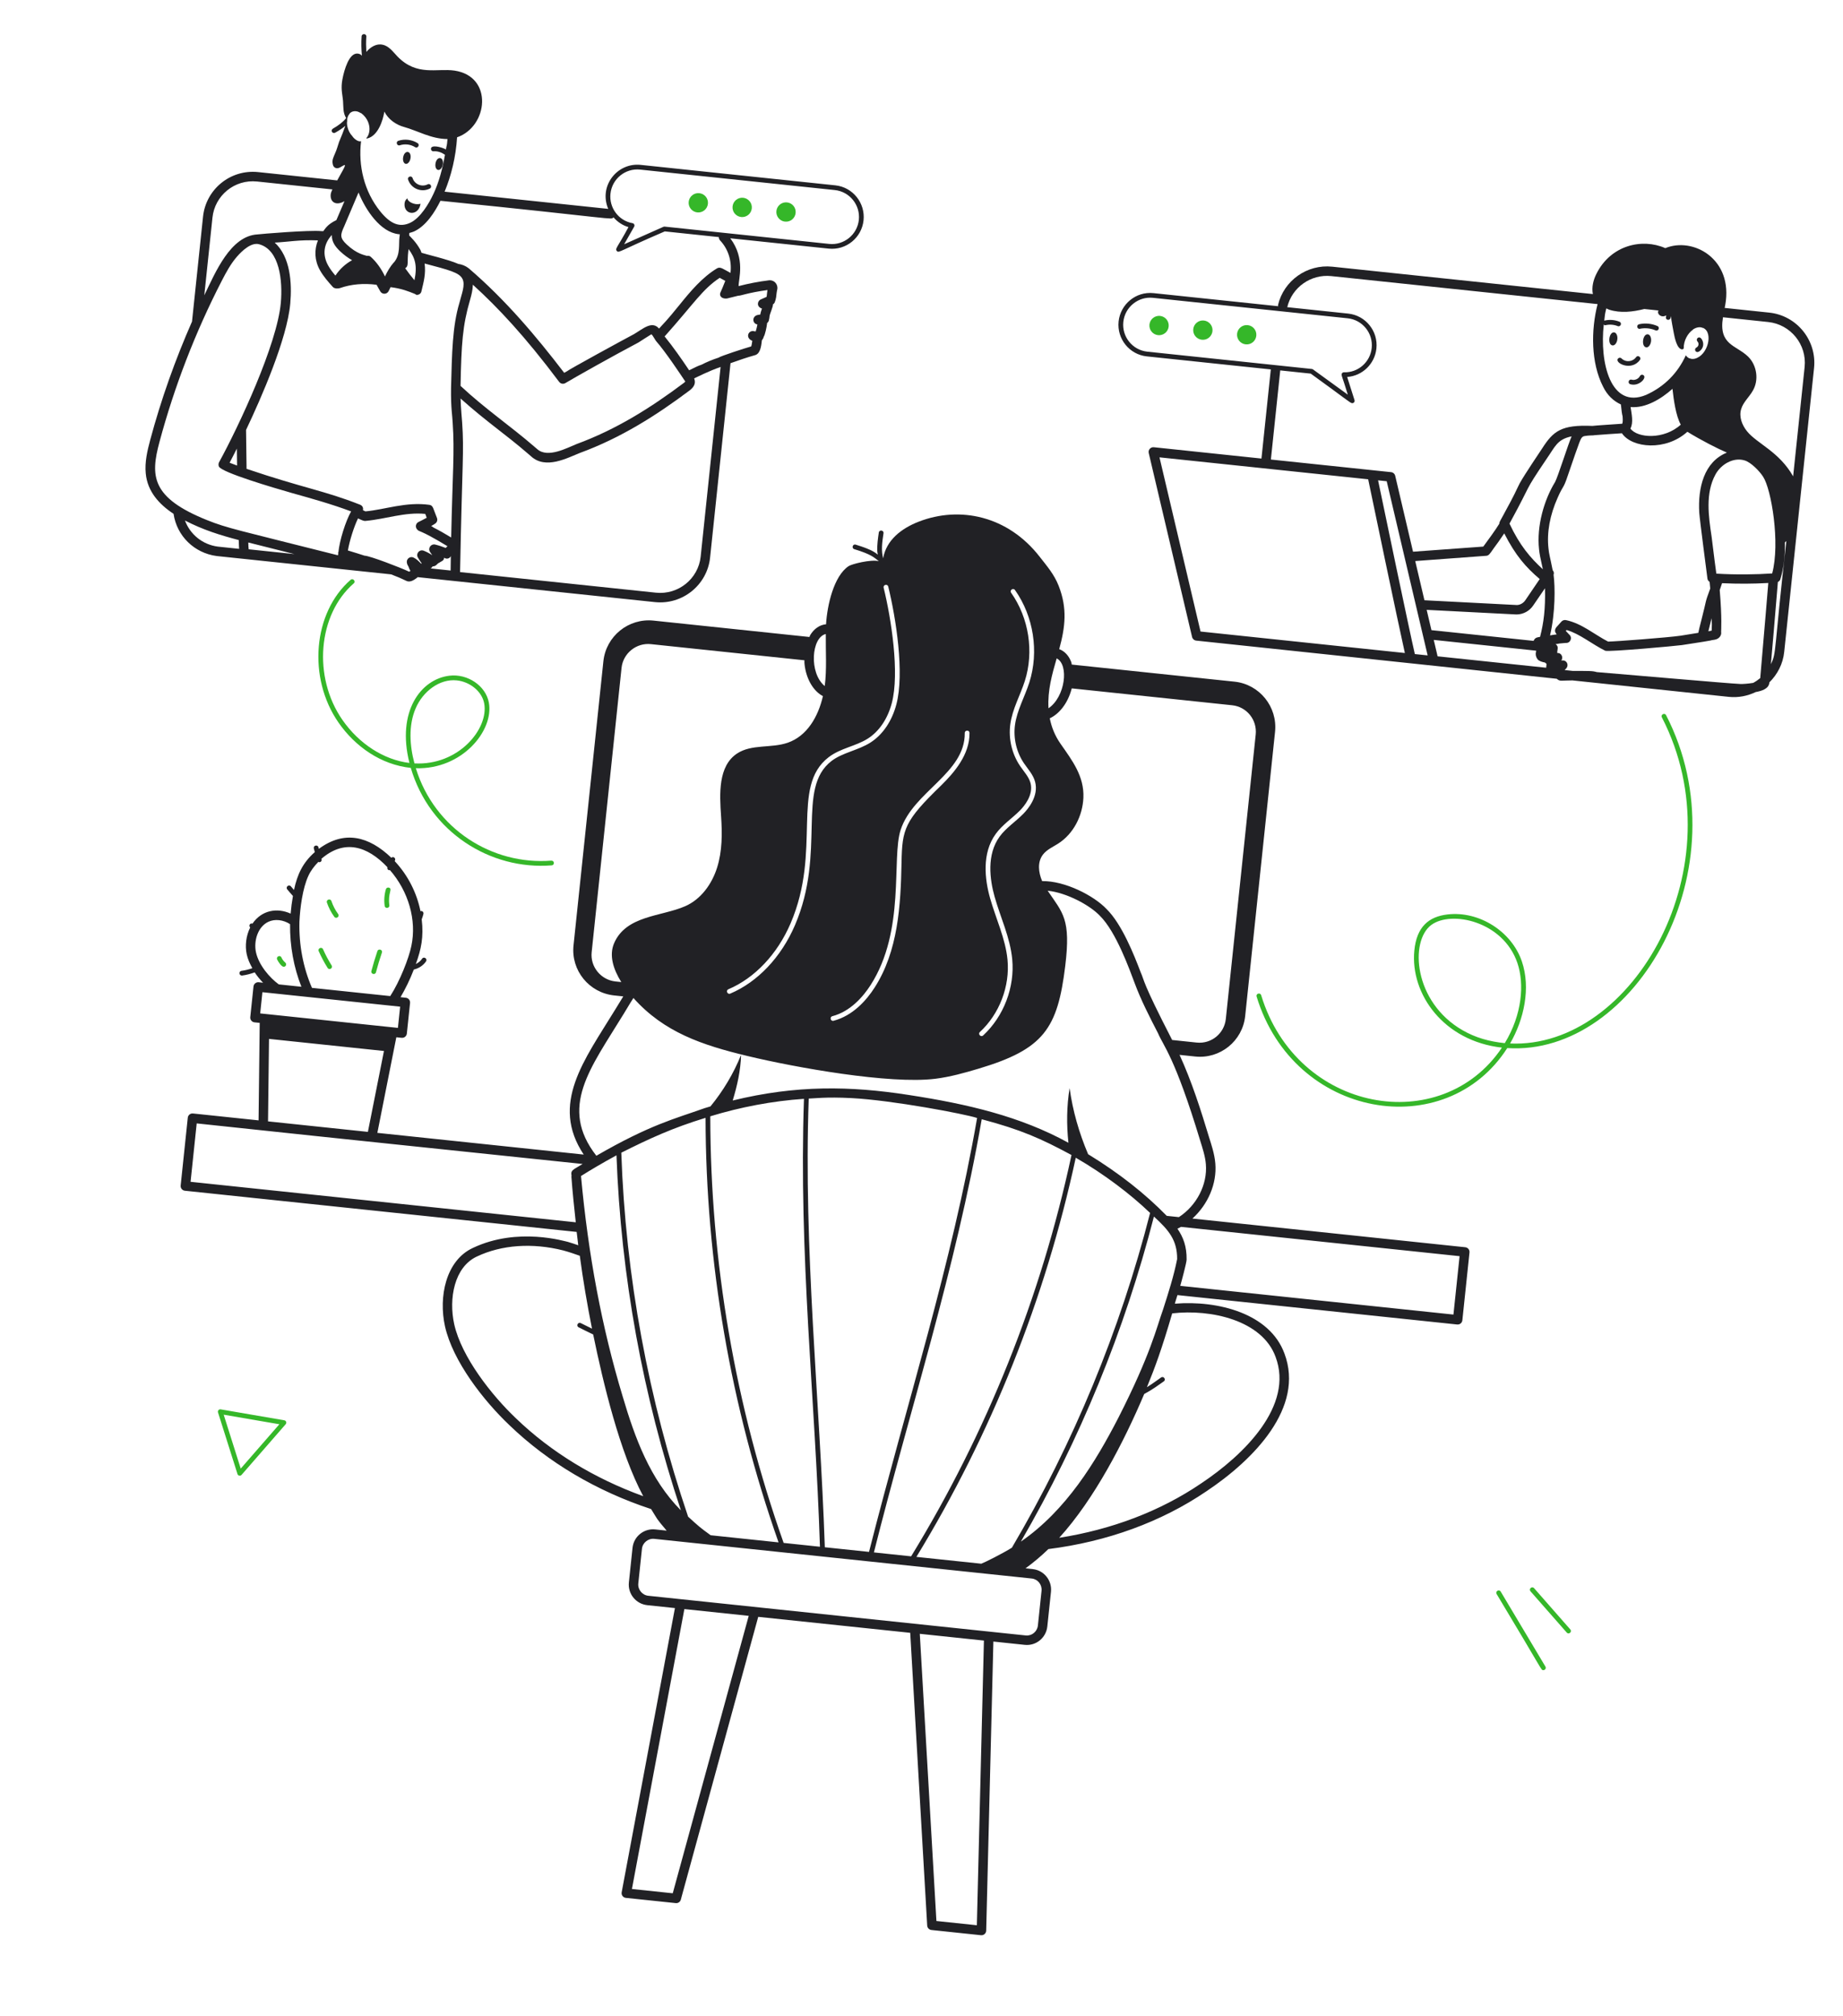
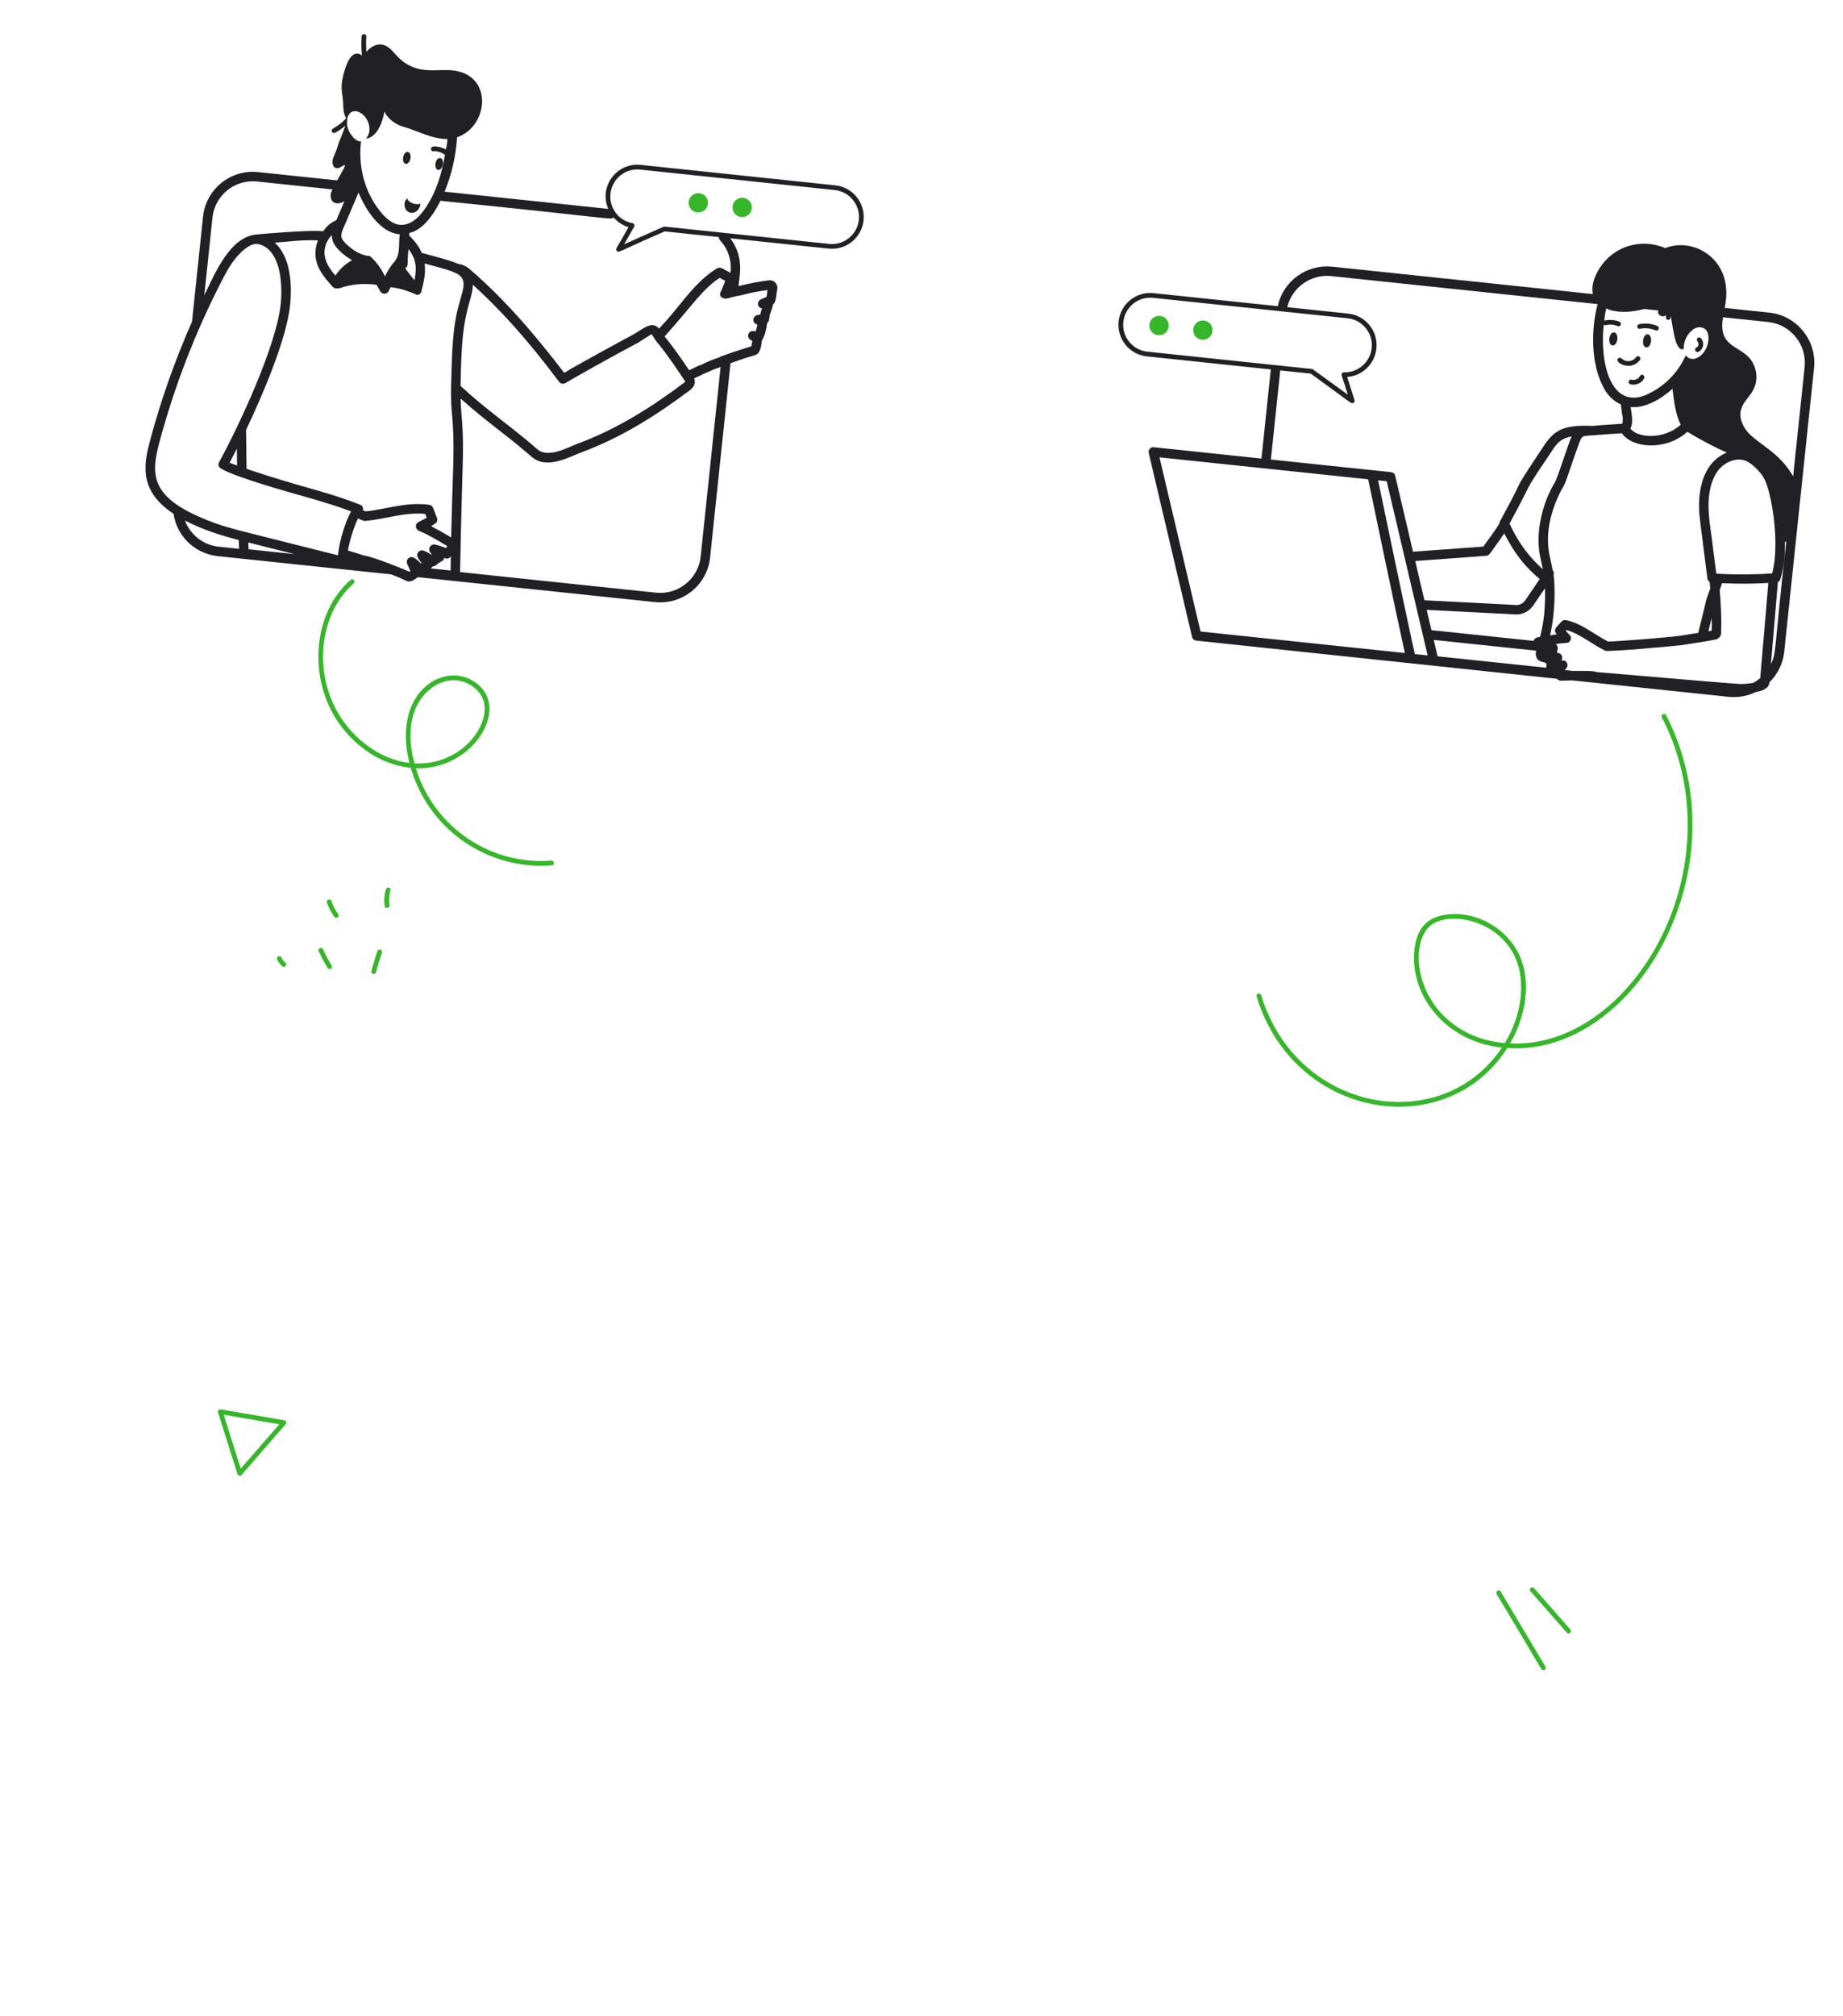
<svg xmlns="http://www.w3.org/2000/svg" width="107" height="117" viewBox="0 0 107 117" fill="none">
  <g filter="url(#filter0_n_8159_21816)">
    <path d="M105.319 21.359C105.487 19.756 104.319 18.313 102.715 18.145L100.13 17.873C100.14 17.819 100.152 17.763 100.162 17.71C100.65 15.026 98.29 13.737 96.683 14.403C95.343 13.811 93.52 14.223 92.689 15.885C92.504 16.243 92.398 16.681 92.479 17.069L77.349 15.479C75.888 15.325 74.532 16.285 74.197 17.711C74.192 17.733 74.207 17.752 74.207 17.774L66.968 17.014C65.941 16.906 65.048 17.666 64.944 18.657C64.837 19.67 65.572 20.58 66.582 20.686L73.784 21.443C73.783 21.447 73.78 21.448 73.779 21.451L73.237 26.616L66.989 25.959C66.801 25.94 66.649 26.111 66.693 26.296L69.209 36.972C69.236 37.086 69.332 37.171 69.448 37.183C98.131 40.218 88.238 39.171 90.379 39.397C90.576 39.571 90.629 39.491 91.291 39.493L100.371 40.448C100.928 40.506 101.461 40.395 101.933 40.169C102.283 40.106 102.686 39.982 102.724 39.628L102.726 39.606C103.19 39.147 103.513 38.542 103.586 37.844C103.951 34.372 104.78 26.48 105.319 21.359ZM102.657 18.691C103.96 18.828 104.909 19.999 104.772 21.302L104.105 27.648C103.283 26.202 102.016 25.758 101.427 25.032C101.134 24.669 100.952 24.185 101.087 23.746C101.207 23.338 101.559 23.044 101.763 22.678C102.126 22.064 102.006 21.21 101.495 20.703C100.791 20.02 99.764 20.032 100.032 18.415L102.657 18.691ZM101.786 39.637C101.492 39.686 101.175 39.706 101.046 39.701C100.537 39.689 93.228 39.047 92.707 39.011C92.442 38.934 92.275 38.946 91.309 38.942L90.837 38.892C90.891 38.839 90.921 38.819 90.964 38.753C91.079 38.571 90.957 38.282 90.644 38.34C90.77 38.173 90.669 37.903 90.436 37.9C90.427 37.899 90.418 37.9 90.409 37.9C90.401 37.703 90.524 37.538 90.314 37.386C90.357 37.382 90.497 37.366 90.538 37.351C90.585 37.346 90.547 37.349 90.901 37.318C91.174 37.346 91.313 37.002 91.104 36.831C91.068 36.796 90.976 36.694 90.906 36.62L90.952 36.568C91.707 36.78 92.42 37.389 93.197 37.772C93.418 37.846 97.275 37.496 97.649 37.443C100.06 37.076 99.041 37.203 99.538 37.133C99.819 37.092 99.96 36.867 99.925 36.685C99.923 36.573 99.983 35.914 99.843 34.249C99.913 34.058 99.882 34.125 99.978 33.85C100.876 33.892 101.773 33.889 102.663 33.838C102.466 36.211 102.564 35.042 102.194 39.361C102.068 39.465 101.932 39.559 101.786 39.637ZM87.332 30.959C87.988 32.245 88.589 32.926 89.392 33.61L88.562 34.832C88.445 35.009 88.249 35.115 88.07 35.118L82.699 34.841L82.165 32.565C82.277 32.557 86.529 32.243 86.294 32.26C86.428 32.245 86.484 32.173 86.716 31.833C86.899 31.591 87.122 31.279 87.332 30.959ZM99.387 36.242L99.376 36.602C99.285 36.617 99.266 36.623 99.183 36.642C99.21 36.532 99.343 35.992 99.37 35.885C99.372 36.003 99.387 36.125 99.387 36.242ZM99.646 33.296C99.549 32.592 99.579 32.803 99.372 31.153C99.191 29.955 99.003 28.623 99.595 27.542C99.911 26.955 100.635 26.519 101.296 26.727C101.673 26.842 102.172 27.369 102.363 27.672C102.841 28.397 103.362 31.52 102.888 33.285C101.97 33.347 100.784 33.365 99.646 33.296ZM94.669 23.626C95.538 23.707 96.452 23.15 97.099 22.569C97.171 23.212 97.293 24.122 97.582 24.649C96.599 25.537 95.066 25.433 94.657 24.875C94.847 24.53 94.722 24.009 94.669 23.626ZM93.112 18.828C93.132 18.845 93.142 18.875 93.169 18.878C93.184 18.88 93.2 18.879 93.215 18.875C93.447 18.82 93.697 18.838 93.919 18.928C94.09 18.995 94.189 18.741 94.022 18.674C93.749 18.563 93.439 18.539 93.151 18.608C93.146 18.609 93.144 18.615 93.139 18.617C93.187 18.273 93.154 18.313 93.258 17.9C93.313 17.923 93.364 17.956 93.421 17.975C94.082 18.186 94.787 18.106 95.466 17.935L96.288 18.022C96.279 18.043 96.269 18.064 96.263 18.085C96.236 18.237 96.409 18.377 96.566 18.36C96.63 18.359 96.685 18.332 96.74 18.306C96.735 18.342 96.722 18.375 96.718 18.41C96.697 18.602 96.97 18.615 96.991 18.442C96.995 18.411 97.006 18.381 97.011 18.35C97.045 18.69 97.122 19.024 97.18 19.354C97.223 19.579 97.36 20.269 97.658 20.278C97.702 20.282 97.738 20.253 97.752 20.221C97.744 19.763 97.998 19.334 98.286 19.138L98.287 19.127C98.445 19.017 98.676 18.945 98.851 19.032C98.863 19.022 98.873 19.034 98.883 19.035C99.484 19.301 99.158 20.63 98.397 20.82C98.295 20.842 98.196 20.843 98.101 20.8L98.068 20.796C97.995 20.755 97.923 20.703 97.876 20.621C97.415 21.636 96.646 22.436 95.567 22.922C93.507 23.775 92.859 21.039 93.112 18.828ZM94.166 25.148C94.167 25.152 94.169 25.154 94.17 25.156C94.761 26.015 96.715 26.191 97.963 25.062C98.794 25.57 99.724 26.043 100.26 26.271C98.926 26.805 98.568 28.327 98.655 29.76C98.673 30.094 99.117 33.48 99.131 33.592C99.142 33.672 99.192 33.73 99.255 33.773L99.286 34.095C99.288 34.12 99.287 34.145 99.289 34.17C98.964 35.042 99.107 34.713 98.786 35.962C98.65 36.489 98.658 36.463 98.6 36.732C98.257 36.789 97.913 36.846 97.568 36.899C96.815 37.007 93.803 37.234 93.362 37.241C92.567 36.831 91.835 36.184 90.913 35.993C90.823 35.976 90.72 36.005 90.654 36.077C90.425 36.354 90.23 36.465 90.291 36.681C90.296 36.698 90.329 36.753 90.378 36.822C90.24 36.834 90.123 36.862 89.992 36.88C90.304 35.553 90.289 34.042 90.197 33.364C90.233 33.268 90.212 33.172 90.144 33.097C89.986 32.292 89.936 32.193 89.901 31.834C89.796 30.912 89.982 29.892 90.437 28.881C90.762 28.138 90.758 28.402 91.016 27.622C91.765 25.445 91.762 25.44 91.902 25.343C91.967 25.291 92.381 25.269 92.464 25.272C92.492 25.273 92.52 25.269 92.547 25.262C93.083 25.221 93.619 25.18 94.166 25.148ZM89.174 37.766C89.174 37.767 89.174 37.767 89.174 37.767C89.177 37.773 89.182 37.779 89.186 37.786C89.152 37.91 89.128 38.096 89.285 38.288C89.391 38.386 89.554 38.429 89.697 38.456C89.719 38.477 89.742 38.498 89.769 38.511C89.77 38.516 89.772 38.523 89.775 38.528C89.778 38.537 89.784 38.541 89.787 38.55L89.766 38.757L83.463 38.095L83.24 37.142L89.174 37.766L89.174 37.766ZM89.698 34.145C89.726 35.347 89.626 36.141 89.412 36.967C89.287 36.991 89.139 36.983 89.046 37.175C89.042 37.183 89.044 37.191 89.041 37.199L83.106 36.576C83.078 36.457 82.801 35.279 82.829 35.398C82.94 35.403 88.388 35.684 88.042 35.666C88.436 35.664 88.802 35.465 89.018 35.139L89.698 34.145ZM90.284 27.977C89.655 29 89.201 30.53 89.354 31.891C89.379 32.142 89.421 32.354 89.574 33.043C88.858 32.386 88.236 31.671 87.637 30.392L87.709 30.26C88.992 27.912 88.405 28.689 89.801 26.621C90.284 25.934 90.398 25.501 91.244 25.328C91.064 25.714 90.444 27.693 90.284 27.977ZM80.509 27.933C80.54 28.066 82.916 38.172 82.886 38.042L82.142 37.964C81.807 36.514 80.36 29.571 80.008 27.88L80.509 27.933ZM65.217 18.686C65.307 17.831 66.076 17.196 66.939 17.287L78.244 18.475C79.103 18.565 79.728 19.34 79.638 20.201C79.552 21.019 78.847 21.638 78.03 21.609C77.986 21.607 77.943 21.627 77.916 21.663C77.838 21.767 77.927 21.824 78.25 22.907L76.23 21.442C76.21 21.428 76.187 21.419 76.163 21.416L66.61 20.412C65.752 20.322 65.126 19.547 65.217 18.686ZM74.324 21.499L76.098 21.686C78.166 23.178 78.383 23.389 78.494 23.401C78.594 23.411 78.669 23.316 78.639 23.222L78.213 21.88C79.1 21.818 79.818 21.119 79.911 20.23C80.018 19.218 79.283 18.308 78.273 18.202L74.735 17.83C75.01 16.676 76.108 15.901 77.292 16.026L92.752 17.651C92.366 19.149 92.359 21.053 93.07 22.441C93.308 22.932 93.667 23.276 94.105 23.476C94.17 24.097 94.148 23.82 94.182 24.076L94.184 24.076C94.185 24.086 94.188 24.096 94.19 24.106C94.194 24.132 94.199 24.151 94.203 24.158C94.227 24.439 94.206 24.547 94.181 24.595C94.132 24.602 92.564 24.7 92.451 24.721C90.648 24.642 90.18 25.021 89.54 26.019C89.407 26.226 88.538 27.5 88.23 28.053C87.949 28.608 88.059 28.474 87.226 29.996C87.122 30.2 87.045 30.286 87.047 30.397C86.932 30.566 86.924 30.63 86.116 31.726L82.037 32.023L81.002 27.616C80.975 27.502 80.879 27.417 80.763 27.405C79.702 27.294 73.442 26.637 73.784 26.673L74.327 21.508C74.327 21.505 74.324 21.503 74.324 21.499ZM67.317 26.546L79.433 27.82C79.701 29.104 81.142 36.027 81.563 37.903L69.7 36.656L67.317 26.546ZM102.814 38.553C102.974 36.688 102.957 36.96 103.219 33.78C103.283 33.747 103.338 33.699 103.36 33.628C103.573 32.952 103.64 32.201 103.624 31.489C103.653 31.46 103.683 31.434 103.71 31.404C102.965 37.977 103.151 37.846 102.814 38.553Z" fill="#212125" />
  </g>
  <g filter="url(#filter1_n_8159_21816)">
    <path d="M95.209 20.892C95.316 20.743 95.091 20.583 94.987 20.731C94.79 21.003 94.39 21.048 94.14 20.803C94.086 20.75 93.999 20.75 93.946 20.805C93.691 21.062 94.719 21.575 95.209 20.892Z" fill="#212125" />
  </g>
  <g filter="url(#filter2_n_8159_21816)">
    <path d="M93.716 19.293C93.409 19.254 93.313 20.011 93.618 20.05C93.746 20.066 93.872 19.91 93.898 19.701C93.925 19.492 93.843 19.31 93.716 19.293Z" fill="#212125" />
  </g>
  <g filter="url(#filter3_n_8159_21816)">
    <path d="M95.673 19.405C95.366 19.365 95.27 20.122 95.576 20.161C95.703 20.178 95.829 20.021 95.856 19.813C95.882 19.604 95.8 19.421 95.673 19.405Z" fill="#212125" />
  </g>
  <g filter="url(#filter4_n_8159_21816)">
    <path d="M96.114 19.175C96.284 19.245 96.39 18.996 96.225 18.924C95.893 18.778 95.515 18.741 95.162 18.82C95.01 18.854 95.023 19.074 95.177 19.09C95.192 19.092 95.622 18.96 96.114 19.175Z" fill="#212125" />
  </g>
  <g filter="url(#filter5_n_8159_21816)">
    <path d="M98.535 20.434C98.633 20.444 98.839 20.292 98.879 20.059C98.924 19.805 98.725 19.466 98.554 19.625C98.499 19.678 98.498 19.765 98.55 19.82C98.653 19.927 98.623 20.107 98.488 20.174C98.366 20.235 98.398 20.42 98.535 20.434Z" fill="#212125" />
  </g>
  <g filter="url(#filter6_n_8159_21816)">
    <path d="M95.395 21.765C95.328 21.73 95.244 21.759 95.211 21.827C95.127 21.995 94.912 22.087 94.729 22.038C94.554 21.987 94.478 22.252 94.653 22.302C95.168 22.456 95.66 21.895 95.395 21.765Z" fill="#212125" />
  </g>
  <g filter="url(#filter7_n_8159_21816)">
-     <path d="M84.901 76.633L85.315 72.696C85.331 72.546 85.222 72.41 85.071 72.394L69.228 70.729C70.133 69.913 70.656 68.707 70.559 67.535C70.516 66.969 70.302 66.355 70.21 66.059C69.722 64.445 69.196 62.785 68.482 61.228L69.391 61.324C70.835 61.475 72.139 60.429 72.292 58.974L74.026 42.48C74.179 41.025 73.122 39.719 71.678 39.567L62.223 38.574C62.211 38.535 62.215 38.488 62.202 38.451C62.063 38.065 61.812 37.796 61.496 37.679C61.844 36.397 61.981 35.315 61.459 33.992C61.198 33.332 60.788 32.864 60.362 32.317C58.516 29.941 55.723 29.353 53.337 30.28C52.331 30.671 51.454 31.35 51.272 32.41C51.153 31.928 51.211 31.51 51.294 30.953C51.321 30.771 51.048 30.731 51.021 30.912C50.974 31.237 50.919 31.605 50.931 31.971C50.934 32.051 50.955 32.118 50.964 32.193C50.848 32.117 50.717 31.927 49.678 31.613C49.507 31.557 49.423 31.823 49.599 31.876C50.578 32.173 50.735 32.348 51.023 32.573C50.557 32.456 49.451 32.739 49.27 32.859C48.407 33.43 48.023 35.135 47.958 36.238C47.953 36.239 47.947 36.236 47.942 36.237C47.588 36.271 47.267 36.491 47.041 36.858C47.02 36.892 47.014 36.937 46.995 36.973L37.944 36.022C36.489 35.869 35.184 36.926 35.031 38.381L33.297 54.876C33.144 56.33 34.203 57.625 35.658 57.778L36.186 57.834C36.027 58.086 35.873 58.339 35.721 58.593C33.916 61.539 31.931 64.072 33.889 67.015L21.908 65.755L23.01 60.206L23.317 60.238C23.469 60.254 23.604 60.144 23.62 59.993L23.807 58.215C23.822 58.064 23.713 57.928 23.562 57.913L23.253 57.88C23.528 57.413 23.799 56.867 24.025 56.276C24.309 56.209 24.571 56.044 24.734 55.8C24.835 55.648 24.606 55.498 24.506 55.647C24.416 55.78 24.288 55.885 24.143 55.953C24.455 55.09 24.603 54.395 24.484 53.361C24.522 53.257 24.559 53.153 24.584 53.045C24.602 52.972 24.556 52.898 24.482 52.88C24.456 52.871 24.434 52.882 24.412 52.889C24.201 51.842 23.699 50.82 22.916 49.983C22.922 49.96 22.936 49.94 22.942 49.916C22.969 49.797 22.828 49.687 22.721 49.788C21.409 48.53 19.986 48.178 18.512 49.27C18.506 49.244 18.495 49.218 18.491 49.191C18.459 49.014 18.189 49.056 18.219 49.236C18.232 49.311 18.26 49.384 18.277 49.458C17.583 50.07 17.261 50.744 17.069 51.657C17.011 51.587 16.948 51.521 16.891 51.45C16.775 51.308 16.563 51.481 16.676 51.622C16.782 51.754 16.895 51.878 17.007 52.004C16.947 52.344 16.903 52.686 16.873 53.029C16.076 52.667 15.182 52.839 14.659 53.61C14.508 53.561 14.43 53.73 14.518 53.825C14.521 53.828 14.524 53.83 14.527 53.832C14.281 54.319 14.219 54.9 14.324 55.389C14.383 55.664 14.503 55.933 14.651 56.198C14.447 56.267 14.24 56.323 14.024 56.349C13.86 56.372 13.868 56.606 14.027 56.623C14.037 56.624 14.048 56.624 14.059 56.623C14.309 56.591 14.551 56.524 14.787 56.441C14.922 56.645 15.085 56.845 15.273 57.041L15.019 57.014C14.868 56.998 14.733 57.108 14.717 57.259L14.53 59.038C14.514 59.188 14.624 59.324 14.775 59.34L15.078 59.371L15.012 65.03L11.204 64.63C11.053 64.614 10.918 64.724 10.902 64.875L10.489 68.812C10.473 68.963 10.582 69.098 10.733 69.114L33.48 71.505C33.51 71.763 33.539 72.022 33.572 72.28C33.452 72.24 33.164 72.135 32.967 72.082C32.856 72.071 30.077 71.187 27.45 72.436C25.886 73.161 25.454 75.272 25.835 76.984C26.288 79.01 28.078 81.303 29.581 82.727C31.828 84.889 34.648 86.555 37.802 87.592C38.209 88.239 38.05 88.07 38.704 88.843L38.04 88.773C37.383 88.704 36.792 89.183 36.723 89.84L36.511 91.852C36.442 92.509 36.921 93.1 37.578 93.169L39.185 93.338L36.093 109.834C36.063 109.992 36.175 110.142 36.334 110.159L39.233 110.463C39.367 110.477 39.492 110.392 39.527 110.262C39.986 108.584 37.862 116.342 44.021 93.847L52.845 94.774L53.831 111.766C53.838 111.9 53.942 112.009 54.076 112.023L56.953 112.326C57.114 112.343 57.253 112.217 57.256 112.06L57.673 95.281L59.498 95.473C60.15 95.542 60.736 95.062 60.805 94.405L61.017 92.393C61.086 91.736 60.612 91.145 59.961 91.077L59.54 91.032C60.009 90.688 60.452 90.316 60.866 89.914C64.276 89.484 67.421 88.339 70.034 86.564C72.808 84.716 75.746 81.69 74.573 78.567C73.722 76.233 70.709 75.468 68.211 75.67C68.219 75.639 68.226 75.608 68.234 75.577C68.277 75.442 68.318 75.307 68.36 75.171L84.6 76.878C84.751 76.894 84.886 76.784 84.901 76.633ZM72.903 42.638L71.168 59.144C71.08 59.986 70.329 60.604 69.476 60.514L68.052 60.364C66.275 56.91 66.471 56.987 66.216 56.412C65.846 55.438 65.132 53.634 64.245 52.765C63.511 51.988 61.832 51.122 60.504 51.142C60.285 50.632 60.221 50.031 60.553 49.601C60.774 49.315 61.122 49.164 61.428 48.97C62.324 48.401 62.853 47.353 62.899 46.305C62.954 45.06 62.253 44.145 61.575 43.175C61.24 42.696 61.048 42.2 60.947 41.693C61.459 41.457 61.988 40.869 62.223 39.956L71.534 40.935C72.387 41.024 72.993 41.785 72.903 42.638ZM60.873 41.111C60.813 40.08 61.081 39.137 61.348 38.215C62.075 38.58 61.847 40.45 60.873 41.111ZM58.928 34.248C60.01 35.775 60.328 37.831 59.76 39.614C59.492 40.452 59.044 41.228 58.928 42.075C58.823 42.847 59.013 43.659 59.45 44.304C59.68 44.643 59.981 44.957 60.094 45.375C60.318 46.205 59.69 46.953 59.411 47.237C58.958 47.697 58.4 48.058 58.034 48.562C57.276 49.604 57.459 51.035 57.745 52.052C58.083 53.251 58.646 54.412 58.767 55.677C58.922 57.3 58.275 58.995 57.078 60.102C56.949 60.221 56.755 60.026 56.892 59.9C58.027 58.85 58.64 57.242 58.493 55.703C58.377 54.484 57.816 53.316 57.48 52.127C57.177 51.051 56.989 49.531 57.811 48.401C58.203 47.861 58.76 47.504 59.215 47.044C59.461 46.794 60.015 46.139 59.828 45.447C59.73 45.086 59.45 44.794 59.222 44.458C58.748 43.758 58.541 42.876 58.656 42.038C58.777 41.149 59.233 40.358 59.498 39.53C60.04 37.828 59.736 35.865 58.704 34.407C58.598 34.259 58.825 34.099 58.928 34.248ZM50.545 57.177C52.585 54.004 51.748 49.815 52.29 48.166C53.02 45.939 56.036 44.889 56.012 42.547C56.009 42.369 56.285 42.356 56.287 42.544C56.3 43.799 55.407 44.838 54.628 45.602C52.514 47.646 52.377 48.117 52.341 50.053C52.293 52.591 52.134 55.213 50.776 57.325C50.319 58.037 49.534 58.948 48.397 59.249C48.223 59.298 48.15 59.029 48.326 58.983C49.379 58.705 50.114 57.847 50.545 57.177ZM50.378 42.874C51.037 42.458 51.533 41.727 51.774 40.818C52.241 39.06 51.737 35.884 51.303 34.116C51.26 33.939 51.527 33.873 51.57 34.05C52.016 35.868 52.52 39.078 52.04 40.888C51.781 41.865 51.243 42.653 50.525 43.107C49.818 43.554 48.906 43.686 48.275 44.171C46.2 45.77 47.99 49.431 46.15 53.709C45.356 55.554 43.988 56.999 42.398 57.672C42.231 57.744 42.122 57.489 42.29 57.419C43.817 56.773 45.132 55.381 45.898 53.6C47.73 49.336 45.876 45.671 48.107 43.953C48.804 43.418 49.676 43.319 50.378 42.874ZM47.944 36.8C47.932 37.846 48.009 38.839 47.882 39.821C46.954 39.062 47.109 36.988 47.944 36.8ZM35.732 56.967C34.89 56.879 34.262 56.116 34.35 55.274L36.085 38.768C36.175 37.915 36.947 37.299 37.79 37.388L46.704 38.325C46.697 38.395 46.702 38.466 46.709 38.55C46.805 39.426 47.232 40.122 47.777 40.405C47.502 41.601 46.856 42.725 45.728 43.112C44.771 43.441 43.629 43.179 42.787 43.74C41.692 44.47 41.773 46.065 41.864 47.378C41.934 48.377 41.934 49.399 41.634 50.355C41.335 51.31 40.697 52.199 39.779 52.6C38.395 53.205 36.346 53.128 35.651 54.753C35.354 55.449 35.6 56.251 36.071 57.003L35.732 56.967ZM36.175 58.904C36.18 58.896 36.185 58.888 36.191 58.879L36.191 58.88C36.609 58.178 36.649 58.13 36.775 57.927C38.551 59.918 40.764 60.661 43.395 61.293C46.176 61.961 51.654 62.945 54.303 62.615C55.162 62.508 55.999 62.273 56.828 62.025C60.6 60.896 61.401 59.707 61.845 56.068C62.178 53.336 61.709 53.004 60.825 51.701C61.916 51.809 63.274 52.539 63.852 53.151C64.806 54.085 65.59 56.311 65.875 57.062C66.249 58.07 66.749 59.036 67.231 59.971C67.549 60.727 68.206 61.332 69.684 66.218C69.813 66.635 69.976 67.122 70.01 67.578C70.108 68.754 69.477 69.973 68.442 70.646L67.739 70.572C66.459 69.267 65 68.113 63.173 66.993C62.652 65.767 62.277 64.472 62.099 63.156C61.928 64.2 61.917 65.278 62.03 66.331C59.255 64.803 56.192 64.083 52.769 63.557C49.356 63.026 46.228 62.976 42.539 63.877C42.803 63.01 43 62.128 43.025 61.228C42.592 62.306 41.987 63.318 41.248 64.219C40.755 64.366 40.915 64.32 40.875 64.331L40.876 64.332C39.169 64.942 37.762 65.271 34.623 67.084C32.431 64.272 34.282 62.003 36.175 58.904ZM35.791 67.058C36.05 74.093 37.323 81.025 39.532 87.668C37.739 85.858 36.867 83.484 36.145 81.034C34.945 77.058 34.155 72.877 33.732 68.26C34.271 67.92 34.944 67.521 35.791 67.058ZM40.858 88.815C40.566 88.605 40.05 88.123 39.949 88.031C37.645 81.228 36.319 74.115 36.071 66.907C37.706 66.086 39.049 65.467 40.963 64.883C40.976 73.296 42.421 81.623 45.201 89.525L41.259 89.111L40.858 88.815ZM45.496 89.556C42.687 81.616 41.245 73.243 41.237 64.794C42.975 64.262 44.837 63.906 46.676 63.78C46.365 72.872 47.331 81.194 47.604 89.778L45.496 89.556ZM47.887 89.808C47.594 81.207 46.641 72.5 46.953 63.765C47.207 63.763 47.924 63.658 49.433 63.737C51.837 63.863 56.026 64.662 56.728 64.891C55.249 73.416 52.698 81.244 50.453 90.077L47.887 89.808ZM56.996 64.965C59.269 65.568 60.436 66.085 62.208 67.041C60.444 75.293 57.284 83.171 52.898 90.335L50.737 90.107C52.779 81.972 55.484 73.681 56.996 64.965ZM62.456 67.198C64.092 68.14 65.632 69.309 66.772 70.404C65.028 77.235 62.315 83.779 58.748 89.833C58.207 90.171 57.168 90.692 56.971 90.763L53.204 90.367C57.553 83.236 60.686 75.402 62.456 67.198ZM67.531 75.987C67.147 77.053 66.82 78.581 64.927 82.297C63.614 84.843 61.91 87.657 59.268 89.481C62.687 83.588 65.293 77.245 66.994 70.613C67.864 71.408 68.347 71.984 68.342 73.081C68.15 74.058 67.835 75.038 67.531 75.987ZM17.905 50.834C18.044 50.527 18.254 50.261 18.49 50.02C18.503 50.026 18.508 50.044 18.523 50.046C18.621 50.056 18.701 49.959 18.667 49.864C18.665 49.858 18.664 49.852 18.662 49.846C19.98 48.709 21.307 49.085 22.494 50.337C22.467 50.426 22.52 50.504 22.603 50.513C22.615 50.514 22.622 50.499 22.634 50.497C23.717 51.737 24.199 53.409 23.884 54.899C23.741 55.609 23.214 56.957 22.657 57.816L18.112 57.339C17.604 56.169 17.348 54.845 17.384 53.495C17.421 52.71 17.568 51.556 17.905 50.834ZM14.861 55.273C14.723 54.633 14.955 53.797 15.581 53.504C15.96 53.325 16.45 53.386 16.84 53.641C16.826 54.912 17.056 56.152 17.499 57.275L16.185 57.137C15.661 56.755 15.024 56.022 14.861 55.273ZM15.235 57.59L23.231 58.43L23.102 59.662C22.024 59.549 14.995 58.81 15.106 58.822L15.235 57.59ZM15.618 60.301L22.292 61.002L21.359 65.698L15.561 65.088L15.618 60.301ZM11.064 68.596L11.42 65.206C22.675 66.406 22.571 66.377 33.827 67.561C33.338 67.861 33.149 67.913 33.17 68.142C33.174 68.185 33.18 68.226 33.184 68.27C33.18 68.272 33.176 68.274 33.172 68.277C33.237 69.176 33.332 70.061 33.427 70.946L11.064 68.596L11.064 68.596ZM29.96 82.329C28.548 80.99 26.798 78.769 26.371 76.864C26.038 75.367 26.381 73.538 27.684 72.934C29.122 72.251 30.908 72.126 32.702 72.58C33.027 72.666 33.381 72.79 33.661 72.889C33.851 74.309 34.091 75.718 34.37 77.119C34.36 77.113 33.721 76.798 33.71 76.793C33.532 76.729 33.442 76.978 33.603 77.047C33.73 77.099 33.644 77.077 34.439 77.457C35.019 80.279 35.982 84.3 37.344 86.843C34.525 85.823 31.997 84.29 29.96 82.329ZM39.058 109.892L36.688 109.643L39.733 93.396L43.469 93.789L39.058 109.892ZM56.714 111.748L54.366 111.501C54.267 109.797 54.723 117.675 53.401 94.832L57.124 95.224L56.714 111.748ZM60.469 92.335L60.258 94.348C60.22 94.704 59.905 94.963 59.556 94.927L37.635 92.623C37.285 92.586 37.021 92.259 37.058 91.909L37.27 89.897C37.306 89.548 37.633 89.283 37.982 89.32C44.794 90.035 53.124 90.911 59.903 91.623C60.252 91.66 60.507 91.98 60.469 92.335ZM74.057 78.758C75.122 81.592 72.238 84.438 69.727 86.107C67.363 87.713 64.548 88.779 61.495 89.259C63.538 87.014 65.256 83.684 66.43 80.913C66.945 80.637 67.282 80.377 67.566 80.18C67.716 80.076 67.557 79.849 67.409 79.954C67.161 80.126 66.945 80.293 66.587 80.519C67.058 79.37 67.445 78.322 68.055 76.233C70.296 75.971 73.282 76.631 74.057 78.758ZM84.383 76.302L68.523 74.635C68.59 74.404 68.891 73.29 68.892 73.111C68.9 72.356 68.707 71.825 68.359 71.317C68.429 71.282 68.499 71.251 68.569 71.212L84.74 72.912L84.383 76.302Z" fill="#212125" />
-   </g>
+     </g>
  <g filter="url(#filter8_n_8159_21816)">
    <path d="M19.02 56.181C19.115 56.334 19.35 56.191 19.252 56.035C19.067 55.739 18.899 55.424 18.756 55.099C18.678 54.93 18.431 55.047 18.504 55.211C18.654 55.547 18.827 55.875 19.02 56.181Z" fill="#35B729" />
  </g>
  <g filter="url(#filter9_n_8159_21816)">
    <path d="M21.829 56.431C21.927 56.056 22.043 55.673 22.172 55.294C22.232 55.118 21.967 55.042 21.911 55.206C21.781 55.59 21.663 55.98 21.562 56.362C21.516 56.537 21.782 56.61 21.829 56.431Z" fill="#35B729" />
  </g>
  <g filter="url(#filter10_n_8159_21816)">
    <path d="M19.409 53.217C19.514 53.359 19.739 53.203 19.631 53.054C19.464 52.824 19.332 52.57 19.241 52.3C19.18 52.129 18.923 52.217 18.98 52.389C19.081 52.685 19.225 52.963 19.409 53.217Z" fill="#35B729" />
  </g>
  <g filter="url(#filter11_n_8159_21816)">
    <path d="M22.605 52.542C22.505 51.825 22.819 51.593 22.576 51.52C22.501 51.5 22.427 51.54 22.405 51.613C22.313 51.924 22.287 52.26 22.333 52.581C22.359 52.762 22.631 52.721 22.605 52.542Z" fill="#35B729" />
  </g>
  <g filter="url(#filter12_n_8159_21816)">
    <path d="M16.564 55.872C16.468 55.791 16.39 55.689 16.341 55.577C16.266 55.407 16.018 55.523 16.09 55.689C16.146 55.816 16.333 56.101 16.46 56.114C16.595 56.128 16.667 55.96 16.564 55.872Z" fill="#35B729" />
  </g>
  <g filter="url(#filter13_n_8159_21816)">
    <path d="M67.351 18.337C67.043 18.305 66.767 18.528 66.734 18.836C66.702 19.144 66.925 19.421 67.234 19.453C67.542 19.485 67.818 19.262 67.85 18.953C67.883 18.645 67.659 18.369 67.351 18.337Z" fill="#35B729" />
  </g>
  <g filter="url(#filter14_n_8159_21816)">
    <path d="M69.894 18.604C69.586 18.572 69.31 18.796 69.277 19.104C69.245 19.412 69.469 19.688 69.777 19.72C70.085 19.753 70.361 19.529 70.393 19.221C70.426 18.913 70.202 18.637 69.894 18.604Z" fill="#35B729" />
  </g>
  <g filter="url(#filter15_n_8159_21816)">
-     <path d="M72.439 18.872C72.131 18.839 71.855 19.063 71.822 19.371C71.79 19.679 72.013 19.955 72.322 19.988C72.63 20.02 72.906 19.797 72.938 19.488C72.971 19.18 72.747 18.904 72.439 18.872Z" fill="#35B729" />
-   </g>
+     </g>
  <g filter="url(#filter16_n_8159_21816)">
    <path d="M45.01 17.478C45.024 17.451 45.029 17.43 45.029 17.428C45.027 17.445 45.016 17.461 45.01 17.478Z" fill="#212125" />
  </g>
  <g filter="url(#filter17_n_8159_21816)">
    <path d="M23.407 9.125C23.371 9.315 23.436 9.488 23.554 9.509C23.67 9.531 23.793 9.393 23.829 9.204C23.913 8.748 23.492 8.668 23.407 9.125Z" fill="#212125" />
  </g>
  <g filter="url(#filter18_n_8159_21816)">
    <path d="M25.433 9.864C25.549 9.886 25.672 9.748 25.707 9.558C25.792 9.102 25.37 9.023 25.286 9.48C25.25 9.67 25.315 9.842 25.433 9.864Z" fill="#212125" />
  </g>
  <g filter="url(#filter19_n_8159_21816)">
-     <path d="M23.692 10.424C23.864 10.946 24.464 11.195 24.954 10.945C25.117 10.863 24.991 10.618 24.83 10.7C24.489 10.873 24.072 10.701 23.954 10.338C23.897 10.166 23.637 10.251 23.692 10.424Z" fill="#212125" />
-   </g>
+     </g>
  <g filter="url(#filter20_n_8159_21816)">
-     <path d="M23.215 8.433C23.507 8.337 23.837 8.378 24.098 8.54C24.25 8.637 24.398 8.404 24.243 8.307C23.915 8.102 23.498 8.051 23.13 8.172C22.956 8.229 23.044 8.49 23.215 8.433Z" fill="#212125" />
-   </g>
+     </g>
  <g filter="url(#filter21_n_8159_21816)">
    <path d="M23.65 11.505C23.553 11.607 23.501 11.658 23.487 11.817C23.439 12.41 24.127 12.564 24.364 12.02C24.378 11.98 24.423 11.826 24.418 11.828C23.997 11.932 23.635 11.66 23.65 11.505Z" fill="#212125" />
  </g>
  <g filter="url(#filter22_n_8159_21816)">
    <path d="M23.57 33.705C23.785 33.825 24.005 33.689 24.202 33.544C24.215 33.535 24.228 33.516 24.244 33.499L38.024 34.948C39.622 35.116 41.059 33.956 41.226 32.364L42.412 21.081C42.897 20.905 43.38 20.744 43.807 20.623C44.122 20.555 44.19 20.161 44.231 19.764C44.232 19.76 44.232 19.756 44.233 19.753C44.236 19.749 44.239 19.746 44.242 19.742C44.29 19.684 44.323 19.619 44.339 19.547C44.417 19.438 44.514 18.975 44.533 18.789L44.529 18.789C44.531 18.775 44.534 18.76 44.536 18.75C44.596 18.706 44.638 18.638 44.646 18.558C44.647 18.552 44.647 18.546 44.647 18.539C44.659 18.509 44.667 18.477 44.668 18.444C44.669 18.438 44.67 18.433 44.67 18.427L44.679 18.351C44.693 18.215 44.891 17.792 44.876 17.665C44.942 17.632 44.988 17.552 45.011 17.476C44.999 17.5 44.981 17.529 44.947 17.557C45.003 17.511 45.036 17.392 45.044 17.319C45.052 17.297 45.057 17.275 45.06 17.252C45.077 17.09 45.092 16.939 45.133 16.762C45.16 16.505 44.965 16.255 44.669 16.267C44.04 16.345 43.454 16.457 42.882 16.607C42.872 16.197 43.294 15.028 42.398 13.831L48.112 14.431C49.122 14.537 50.03 13.8 50.136 12.787C50.241 11.791 49.522 10.866 48.498 10.758L37.193 9.57C35.839 9.428 34.747 10.788 35.312 12.124L25.813 11.126C26.205 10.182 26.467 9.089 26.537 7.97C28.341 7.348 28.657 4.43 26.381 4.097C25.363 3.95 24.208 4.438 23.082 3.285C22.823 3.015 22.583 2.669 22.215 2.597C21.862 2.51 21.503 2.733 21.269 3.013C21.252 2.718 21.247 2.422 21.268 2.127C21.281 1.937 21.007 1.931 20.994 2.107C20.967 2.483 20.978 2.861 21.011 3.236C20.918 3.113 20.724 3.075 20.576 3.144C20.156 3.329 19.909 4.339 19.85 4.793C19.802 5.251 19.883 5.497 19.915 5.85C19.944 6.207 19.899 6.534 20.097 6.854C19.919 7.078 19.666 7.273 19.325 7.469C19.266 7.507 19.236 7.581 19.273 7.652C19.318 7.728 19.417 7.735 19.455 7.704C19.69 7.574 19.892 7.44 20.05 7.302C19.939 7.622 19.819 7.93 19.686 8.237C19.608 8.461 19.55 8.698 19.45 8.909C19.36 9.132 19.265 9.283 19.319 9.526C19.346 9.713 19.522 9.85 19.765 9.705C20.143 9.479 20.139 9.473 19.577 10.471L14.99 9.989C13.356 9.817 11.953 11.006 11.788 12.571L11.148 18.664C10.17 20.885 9.354 23.18 8.725 25.521C8.55 26.176 8.398 26.82 8.462 27.485C8.563 28.53 9.236 29.269 10.076 29.824C10.265 31.102 11.269 32.101 12.582 32.274L22.706 33.338C23.037 33.462 23.333 33.588 23.57 33.705ZM13.751 26.04L13.764 27.022C13.592 26.96 13.438 26.903 13.33 26.859C13.473 26.593 13.611 26.314 13.751 26.04ZM14.315 27.213L14.285 24.955C15.165 23.105 16.67 19.669 16.852 17.622C16.96 16.409 16.853 14.907 15.95 14.081C16.75 14.042 17.359 13.909 18.458 13.953C18.241 14.504 18.255 15.111 18.574 15.681C18.779 16.048 19.053 16.356 19.322 16.656C19.421 16.768 19.644 16.755 19.743 16.72C20.381 16.495 21.115 16.431 21.862 16.529C21.967 16.703 21.995 16.777 22.082 16.919C22.198 17.106 22.476 17.089 22.567 16.888C22.602 16.812 22.64 16.741 22.676 16.668C23.331 16.749 23.723 16.915 24.096 17.064C24.127 17.08 24.152 17.111 24.186 17.115C24.31 17.128 24.455 17.041 24.472 16.884C24.473 16.88 24.469 16.893 24.482 16.847C24.592 16.378 24.731 15.899 24.653 15.296C26.087 15.675 26.661 15.82 26.848 16.185C27.03 16.541 26.795 17.079 26.672 17.579C26.265 18.947 26.24 20.473 26.186 22.531C26.171 23.707 26.266 24.129 26.282 24.549C26.397 26.253 26.276 27.399 26.194 31.197C25.829 30.976 25.498 30.786 25.179 30.626C25.14 30.589 25.083 30.562 25.034 30.534C25.173 30.453 25.28 30.384 25.286 30.376C25.381 30.299 25.413 30.169 25.366 30.056C25.144 29.523 25.156 29.335 24.925 29.302C23.565 29.115 22.374 29.575 21.217 29.682C21.186 29.669 21.135 29.645 21.072 29.615C21.108 29.462 21.026 29.343 20.912 29.298C18.832 28.475 17.651 28.342 14.315 27.213ZM23.719 14.455C24.097 14.963 24.239 15.409 24.062 16.265C23.867 16.037 23.694 15.806 23.526 15.572C23.745 15.435 23.626 15.259 23.705 14.582C23.712 14.514 23.717 14.579 23.719 14.455ZM23.208 13.593L23.2 13.73C23.2 13.735 23.195 13.739 23.194 13.745C23.136 14.199 23.261 14.761 22.876 15.228C22.872 15.232 22.865 15.23 22.861 15.234C22.651 15.475 22.484 15.759 22.351 16.047C22.145 15.612 21.863 15.207 21.524 14.906C21.459 14.849 21.378 14.837 21.299 14.851C21.181 14.805 20.728 14.756 20.126 14.187C19.726 13.809 19.75 13.64 19.984 13.134C20.029 13.028 20.868 11.05 20.815 11.175C21.225 12.183 22.075 13.482 23.156 13.595C23.173 13.597 23.191 13.592 23.208 13.593ZM19.748 14.587C19.972 14.798 20.204 14.97 20.442 15.103C20.054 15.315 19.717 15.624 19.474 15.997C19.314 15.809 19.169 15.62 19.053 15.413C18.708 14.795 18.787 14.156 19.265 13.64C19.255 14.036 19.467 14.321 19.748 14.587ZM38.09 19.796C38.662 20.449 39.482 21.694 39.788 22.147C39.779 22.159 39.759 22.18 39.715 22.216C37.781 23.668 35.787 24.924 33.474 25.775C32.939 25.987 31.805 26.614 31.194 26.072L31.028 25.93C29.654 24.739 28.162 23.73 26.738 22.398C26.787 19.96 26.853 18.903 27.288 17.414C27.369 17.131 27.447 16.826 27.453 16.525C28.919 17.858 30.487 19.529 32.463 22.165C32.547 22.278 32.703 22.308 32.824 22.236C33.429 21.875 35.503 20.708 37.072 19.876C37.145 19.834 37.749 19.436 37.818 19.402C37.905 19.47 38.031 19.727 38.09 19.796ZM25.401 32.728L25.401 32.728C25.409 32.72 25.439 32.696 25.448 32.689C25.513 32.664 25.548 32.635 25.537 32.638C25.656 32.562 25.768 32.548 25.787 32.37C25.922 32.473 26.102 32.426 26.173 32.278C26.172 32.364 26.178 31.967 26.162 33.115L25.003 32.993C25.055 32.952 25.081 32.943 25.116 32.872C25.202 32.88 25.302 32.846 25.401 32.728ZM25.349 32.776L25.349 32.776C25.356 32.771 25.363 32.765 25.369 32.759C25.362 32.768 25.355 32.774 25.349 32.776ZM14.416 31.488C14.527 31.515 16.985 32.135 17.094 32.162L14.438 31.883C14.422 31.749 14.421 31.678 14.416 31.488ZM23.755 33.184C23.283 32.956 21.462 32.256 21.165 32.253C20.982 32.191 20.524 32.051 20.199 31.952C20.289 31.403 20.55 30.569 20.787 30.089C21.024 30.202 21.129 30.254 21.245 30.233C22.395 30.128 23.502 29.713 24.69 29.828C24.705 29.869 24.754 30.004 24.773 30.053C24.616 30.14 24.388 30.256 24.325 30.285C24.147 30.35 24.085 30.575 24.21 30.721C24.375 30.915 24.257 30.658 25.979 31.704C25.913 31.764 25.944 31.742 25.875 31.804C25.672 31.723 25.455 31.653 25.25 31.605C25.015 31.562 24.823 31.826 24.971 32.045C25.013 32.106 25.054 32.167 25.096 32.227C24.934 32.118 24.772 32.032 24.597 31.964C24.354 31.872 24.135 32.13 24.256 32.352C24.321 32.471 24.396 32.585 24.481 32.697C24.475 32.701 24.468 32.705 24.462 32.709C24.457 32.712 24.452 32.715 24.447 32.718C24.322 32.583 24.188 32.448 24.013 32.364C23.82 32.268 23.6 32.424 23.619 32.635C23.629 32.751 23.686 32.844 23.703 32.858C23.741 32.974 23.791 33.081 23.831 33.134C23.797 33.157 23.773 33.173 23.755 33.184ZM38.081 34.401L26.71 33.206C26.836 26.665 26.948 26.248 26.831 24.52C26.829 24.467 26.753 23.657 26.74 23.132C28.348 24.564 29.288 25.153 30.669 26.346L30.829 26.484C31.678 27.268 32.934 26.581 33.67 26.289C36.035 25.421 38.085 24.128 40.053 22.65C40.276 22.471 40.417 22.263 40.301 21.962C40.429 21.904 41.137 21.542 41.836 21.299L40.679 32.307C40.543 33.598 39.378 34.537 38.081 34.401ZM44.558 16.835C44.54 16.941 44.528 17.053 44.516 17.169C44.51 17.191 44.506 17.212 44.504 17.232C44.395 17.282 44.281 17.332 44.167 17.382C43.955 17.477 43.919 17.814 44.238 17.909C44.186 18.06 44.15 18.171 44.136 18.262C44.066 18.27 44.055 18.265 43.987 18.282C43.639 18.362 43.678 18.792 43.973 18.832C43.952 18.961 43.92 19.087 43.874 19.237C43.853 19.234 43.83 19.232 43.807 19.23C43.449 19.122 43.242 19.613 43.676 19.782C43.654 19.97 43.63 20.062 43.614 20.107C43.253 20.21 41.831 20.667 41.716 20.76C41.379 20.868 41.031 21.011 40.71 21.177C40.585 21.205 40.269 21.364 40.01 21.493C39.583 20.854 39.07 20.12 38.582 19.522C38.59 19.514 38.609 19.503 38.617 19.494L38.617 19.493C40.288 17.623 40.777 16.791 41.785 16.127C41.882 16.178 42.015 16.254 42.108 16.303C41.833 17.026 41.772 16.998 41.817 17.15C41.876 17.349 42.18 17.345 42.255 17.314C42.444 17.263 42.651 17.214 42.86 17.164C42.999 17.177 43.403 16.992 44.558 16.835ZM41.808 13.957C42.265 14.442 42.487 15.11 42.415 15.79L42.41 15.839C42.001 15.629 41.825 15.458 41.629 15.576C40.761 16.099 40.069 16.93 39.446 17.702C38.604 18.74 38.598 18.693 38.262 19.072C37.853 18.592 37.321 19.095 36.806 19.395C36.108 19.765 33.021 21.45 32.913 21.552C32.86 21.581 32.807 21.61 32.755 21.639C31.142 19.535 29.361 17.412 27.212 15.572C27.032 15.433 26.819 15.347 26.609 15.318C26.022 15.059 24.682 14.746 24.471 14.672C24.445 14.615 24.438 14.559 24.407 14.502C24.13 14.011 23.854 13.779 23.756 13.664L23.764 13.523C23.864 13.494 23.964 13.47 24.065 13.422C24.741 13.096 25.236 12.328 25.572 11.654C35.952 12.705 35.437 12.777 35.618 12.616C35.852 12.884 36.151 13.085 36.488 13.181C35.851 14.369 35.689 14.432 35.809 14.566C35.935 14.705 35.931 14.575 38.596 13.431L41.734 13.761C41.732 13.831 41.756 13.902 41.808 13.957ZM37.164 9.844L48.469 11.032C49.326 11.122 49.953 11.897 49.863 12.759C49.772 13.62 48.999 14.248 48.14 14.158C48.03 14.146 38.231 13.116 38.588 13.154C38.564 13.151 38.539 13.155 38.517 13.165L36.236 14.178L36.818 13.157C36.864 13.073 36.815 12.969 36.722 12.954C35.917 12.812 35.356 12.063 35.442 11.243C35.533 10.381 36.305 9.753 37.164 9.844ZM20.157 7.026C20.139 6.945 20.17 6.768 20.262 6.65L20.264 6.639C20.264 6.639 20.264 6.639 20.276 6.629C20.277 6.618 20.288 6.619 20.288 6.619C20.278 6.607 20.29 6.597 20.301 6.598C20.303 6.577 20.316 6.567 20.34 6.547C20.509 6.41 20.75 6.435 20.925 6.554C20.947 6.556 20.968 6.569 20.988 6.582C21.562 7.033 21.543 7.749 21.257 8.026C21.289 8.04 21.312 8.032 21.334 8.034C21.947 7.877 22.226 7.011 22.316 6.478C22.544 6.934 22.998 7.247 23.471 7.374C24.247 7.588 25.026 8.065 25.979 8.071C25.942 8.557 25.934 8.376 25.89 8.675C25.635 8.534 24.998 8.368 25.021 8.656C25.027 8.732 25.096 8.791 25.169 8.782C25.408 8.76 25.637 8.848 25.834 8.983C25.69 9.798 25.483 10.579 25.169 11.246C24.901 11.827 24.405 12.648 23.827 12.926C23.218 13.217 22.68 13.016 22.079 12.274C21.132 11.105 20.792 9.604 20.963 8.194C20.796 8.257 20.536 8.038 20.452 7.897C20.171 7.608 20.113 7.164 20.157 7.026ZM12.335 12.629C12.469 11.356 13.609 10.396 14.932 10.536L19.299 10.994C19.256 11.083 19.218 11.175 19.201 11.271L19.2 11.283C19.154 11.718 19.495 11.972 20 11.676L19.529 12.776C19.009 13.024 18.89 13.266 18.77 13.418C18.736 13.418 18.688 13.414 18.666 13.416C17.969 13.343 15.121 13.582 14.951 13.606C13.383 13.691 12.511 15.795 11.861 17.14L12.335 12.629ZM9.256 25.663C10.124 22.43 11.34 19.282 12.871 16.307C13.132 15.8 13.397 15.31 13.757 14.897C14.063 14.546 14.583 14.061 15.032 14.174C16.243 14.489 16.416 16.316 16.304 17.572C16.09 19.984 13.883 24.703 12.72 26.828C12.68 26.902 12.675 26.999 12.708 27.077C12.853 27.423 15.914 28.322 16.953 28.618C18.09 28.936 19.262 29.263 20.384 29.684C20.056 30.272 19.721 31.352 19.647 32.046C19.644 32.054 19.633 32.057 19.631 32.066C19.624 32.087 19.638 32.106 19.637 32.127C19.634 32.159 19.624 32.202 19.622 32.232C13.751 30.75 13.193 30.66 12.023 30.19C8.766 28.883 8.731 27.618 9.256 25.663ZM10.739 30.213C11.79 30.757 12.787 31.065 13.861 31.347C13.875 31.833 13.877 31.729 13.884 31.857L12.646 31.727C11.753 31.61 11.036 31.015 10.739 30.213Z" fill="#212125" />
  </g>
  <g filter="url(#filter23_n_8159_21816)">
-     <path d="M45.575 12.864C45.884 12.896 46.16 12.673 46.192 12.364C46.225 12.056 46.001 11.78 45.693 11.748C45.385 11.715 45.108 11.939 45.076 12.247C45.044 12.555 45.267 12.832 45.575 12.864Z" fill="#35B729" />
-   </g>
+     </g>
  <g filter="url(#filter24_n_8159_21816)">
    <path d="M43.031 12.596C43.339 12.629 43.615 12.405 43.647 12.097C43.68 11.789 43.456 11.513 43.148 11.48C42.84 11.448 42.564 11.672 42.531 11.98C42.499 12.288 42.722 12.564 43.031 12.596Z" fill="#35B729" />
  </g>
  <g filter="url(#filter25_n_8159_21816)">
    <path d="M40.483 12.329C40.792 12.361 41.068 12.137 41.1 11.829C41.133 11.521 40.909 11.245 40.601 11.213C40.293 11.18 40.017 11.404 39.984 11.712C39.952 12.02 40.175 12.296 40.483 12.329Z" fill="#35B729" />
  </g>
  <g filter="url(#filter26_n_8159_21816)">
    <path d="M86.891 92.523C89.628 97.069 89.459 96.927 89.59 96.941C89.7 96.952 89.782 96.833 89.723 96.733L87.127 92.381C87.032 92.225 86.798 92.367 86.891 92.523Z" fill="#35B729" />
  </g>
  <g filter="url(#filter27_n_8159_21816)">
    <path d="M91.168 94.578L89.064 92.182C88.944 92.047 88.737 92.225 88.856 92.363L90.961 94.759C91.081 94.895 91.288 94.716 91.168 94.578Z" fill="#35B729" />
  </g>
  <g filter="url(#filter28_n_8159_21816)">
    <path d="M12.657 81.981L13.788 85.558C13.819 85.66 13.951 85.688 14.023 85.608L16.587 82.665C16.658 82.583 16.611 82.456 16.507 82.439L12.812 81.804C12.701 81.788 12.629 81.889 12.657 81.981ZM16.219 82.669L13.976 85.242L12.987 82.113L16.219 82.669Z" fill="#35B729" />
  </g>
  <g filter="url(#filter29_n_8159_21816)">
    <path d="M96.729 41.512C96.647 41.351 96.4 41.475 96.484 41.637C100.915 50.241 94.813 60.89 87.671 60.568C88.48 59.178 88.88 57.349 88.357 55.807C87.765 54.062 85.872 52.861 84.037 53.078C82.942 53.204 82.243 53.802 82.112 55.179C81.871 57.703 83.821 60.431 87.198 60.807C83.7 66.028 75.3 64.606 73.22 57.764C73.165 57.59 72.903 57.671 72.956 57.844C75.119 64.954 83.943 66.396 87.508 60.834C94.943 61.326 101.274 50.338 96.729 41.512ZM87.364 60.548C86.479 60.455 85.682 60.244 84.902 59.792C82.065 58.153 81.837 54.624 83.097 53.688C84.261 52.829 87.273 53.468 88.097 55.897C88.51 57.112 88.373 58.891 87.364 60.548Z" fill="#35B729" />
  </g>
  <g filter="url(#filter30_n_8159_21816)">
    <path d="M20.356 33.655C18.171 35.549 17.849 39.343 19.653 41.941C20.62 43.334 22.119 44.388 23.849 44.57C24.941 48.29 28.454 50.512 32.031 50.229C32.203 50.215 32.202 49.954 32.009 49.954C28.571 50.225 25.228 48.113 24.142 44.59C26.827 44.674 28.687 42.405 28.381 40.776C28.199 39.804 27.148 39.091 26.088 39.221C24.445 39.419 23.015 41.279 23.771 44.285C22.292 44.105 20.851 43.183 19.879 41.784C18.151 39.297 18.453 35.669 20.536 33.863C20.675 33.744 20.491 33.536 20.356 33.655ZM24.127 41.127C24.549 40.126 25.528 39.388 26.52 39.492C27.284 39.572 27.98 40.128 28.111 40.827C28.385 42.294 26.627 44.449 24.062 44.31C23.784 43.275 23.708 42.114 24.127 41.127Z" fill="#35B729" />
  </g>
  <defs>
    <filter id="filter0_n_8159_21816" x="64.934" y="14.147" width="40.4" height="26.316" filterUnits="userSpaceOnUse" color-interpolation-filters="sRGB">
      <feFlood flood-opacity="0" result="BackgroundImageFix" />
      <feBlend mode="normal" in="SourceGraphic" in2="BackgroundImageFix" result="shape" />
      <feTurbulence type="fractalNoise" baseFrequency="2 2" stitchTiles="stitch" numOctaves="3" result="noise" seed="4880" />
      <feColorMatrix in="noise" type="luminanceToAlpha" result="alphaNoise" />
      <feComponentTransfer in="alphaNoise" result="coloredNoise1">
        <feFuncA type="discrete" tableValues="1 1 1 1 1 1 1 1 1 1 1 1 1 1 1 1 1 1 1 1 1 1 1 1 1 1 1 1 1 1 1 1 1 1 1 1 1 1 1 1 1 1 1 1 1 1 1 1 1 1 1 0 0 0 0 0 0 0 0 0 0 0 0 0 0 0 0 0 0 0 0 0 0 0 0 0 0 0 0 0 0 0 0 0 0 0 0 0 0 0 0 0 0 0 0 0 0 0 0 0 " />
      </feComponentTransfer>
      <feComposite operator="in" in2="shape" in="coloredNoise1" result="noise1Clipped" />
      <feFlood flood-color="rgba(0, 0, 0, 0.08)" result="color1Flood" />
      <feComposite operator="in" in2="noise1Clipped" in="color1Flood" result="color1" />
      <feMerge result="effect1_noise_8159_21816">
        <feMergeNode in="shape" />
        <feMergeNode in="color1" />
      </feMerge>
    </filter>
    <filter id="filter1_n_8159_21816" x="93.906" y="20.672" width="1.332" height="0.56" filterUnits="userSpaceOnUse" color-interpolation-filters="sRGB">
      <feFlood flood-opacity="0" result="BackgroundImageFix" />
      <feBlend mode="normal" in="SourceGraphic" in2="BackgroundImageFix" result="shape" />
      <feTurbulence type="fractalNoise" baseFrequency="2 2" stitchTiles="stitch" numOctaves="3" result="noise" seed="4880" />
      <feColorMatrix in="noise" type="luminanceToAlpha" result="alphaNoise" />
      <feComponentTransfer in="alphaNoise" result="coloredNoise1">
        <feFuncA type="discrete" tableValues="1 1 1 1 1 1 1 1 1 1 1 1 1 1 1 1 1 1 1 1 1 1 1 1 1 1 1 1 1 1 1 1 1 1 1 1 1 1 1 1 1 1 1 1 1 1 1 1 1 1 1 0 0 0 0 0 0 0 0 0 0 0 0 0 0 0 0 0 0 0 0 0 0 0 0 0 0 0 0 0 0 0 0 0 0 0 0 0 0 0 0 0 0 0 0 0 0 0 0 0 " />
      </feComponentTransfer>
      <feComposite operator="in" in2="shape" in="coloredNoise1" result="noise1Clipped" />
      <feFlood flood-color="rgba(0, 0, 0, 0.08)" result="color1Flood" />
      <feComposite operator="in" in2="noise1Clipped" in="color1Flood" result="color1" />
      <feMerge result="effect1_noise_8159_21816">
        <feMergeNode in="shape" />
        <feMergeNode in="color1" />
      </feMerge>
    </filter>
    <filter id="filter2_n_8159_21816" x="93.432" y="19.292" width="0.473" height="0.759" filterUnits="userSpaceOnUse" color-interpolation-filters="sRGB">
      <feFlood flood-opacity="0" result="BackgroundImageFix" />
      <feBlend mode="normal" in="SourceGraphic" in2="BackgroundImageFix" result="shape" />
      <feTurbulence type="fractalNoise" baseFrequency="2 2" stitchTiles="stitch" numOctaves="3" result="noise" seed="4880" />
      <feColorMatrix in="noise" type="luminanceToAlpha" result="alphaNoise" />
      <feComponentTransfer in="alphaNoise" result="coloredNoise1">
        <feFuncA type="discrete" tableValues="1 1 1 1 1 1 1 1 1 1 1 1 1 1 1 1 1 1 1 1 1 1 1 1 1 1 1 1 1 1 1 1 1 1 1 1 1 1 1 1 1 1 1 1 1 1 1 1 1 1 1 0 0 0 0 0 0 0 0 0 0 0 0 0 0 0 0 0 0 0 0 0 0 0 0 0 0 0 0 0 0 0 0 0 0 0 0 0 0 0 0 0 0 0 0 0 0 0 0 0 " />
      </feComponentTransfer>
      <feComposite operator="in" in2="shape" in="coloredNoise1" result="noise1Clipped" />
      <feFlood flood-color="rgba(0, 0, 0, 0.08)" result="color1Flood" />
      <feComposite operator="in" in2="noise1Clipped" in="color1Flood" result="color1" />
      <feMerge result="effect1_noise_8159_21816">
        <feMergeNode in="shape" />
        <feMergeNode in="color1" />
      </feMerge>
    </filter>
    <filter id="filter3_n_8159_21816" x="95.389" y="19.403" width="0.473" height="0.759" filterUnits="userSpaceOnUse" color-interpolation-filters="sRGB">
      <feFlood flood-opacity="0" result="BackgroundImageFix" />
      <feBlend mode="normal" in="SourceGraphic" in2="BackgroundImageFix" result="shape" />
      <feTurbulence type="fractalNoise" baseFrequency="2 2" stitchTiles="stitch" numOctaves="3" result="noise" seed="4880" />
      <feColorMatrix in="noise" type="luminanceToAlpha" result="alphaNoise" />
      <feComponentTransfer in="alphaNoise" result="coloredNoise1">
        <feFuncA type="discrete" tableValues="1 1 1 1 1 1 1 1 1 1 1 1 1 1 1 1 1 1 1 1 1 1 1 1 1 1 1 1 1 1 1 1 1 1 1 1 1 1 1 1 1 1 1 1 1 1 1 1 1 1 1 0 0 0 0 0 0 0 0 0 0 0 0 0 0 0 0 0 0 0 0 0 0 0 0 0 0 0 0 0 0 0 0 0 0 0 0 0 0 0 0 0 0 0 0 0 0 0 0 0 " />
      </feComponentTransfer>
      <feComposite operator="in" in2="shape" in="coloredNoise1" result="noise1Clipped" />
      <feFlood flood-color="rgba(0, 0, 0, 0.08)" result="color1Flood" />
      <feComposite operator="in" in2="noise1Clipped" in="color1Flood" result="color1" />
      <feMerge result="effect1_noise_8159_21816">
        <feMergeNode in="shape" />
        <feMergeNode in="color1" />
      </feMerge>
    </filter>
    <filter id="filter4_n_8159_21816" x="95.055" y="18.779" width="1.252" height="0.409" filterUnits="userSpaceOnUse" color-interpolation-filters="sRGB">
      <feFlood flood-opacity="0" result="BackgroundImageFix" />
      <feBlend mode="normal" in="SourceGraphic" in2="BackgroundImageFix" result="shape" />
      <feTurbulence type="fractalNoise" baseFrequency="2 2" stitchTiles="stitch" numOctaves="3" result="noise" seed="4880" />
      <feColorMatrix in="noise" type="luminanceToAlpha" result="alphaNoise" />
      <feComponentTransfer in="alphaNoise" result="coloredNoise1">
        <feFuncA type="discrete" tableValues="1 1 1 1 1 1 1 1 1 1 1 1 1 1 1 1 1 1 1 1 1 1 1 1 1 1 1 1 1 1 1 1 1 1 1 1 1 1 1 1 1 1 1 1 1 1 1 1 1 1 1 0 0 0 0 0 0 0 0 0 0 0 0 0 0 0 0 0 0 0 0 0 0 0 0 0 0 0 0 0 0 0 0 0 0 0 0 0 0 0 0 0 0 0 0 0 0 0 0 0 " />
      </feComponentTransfer>
      <feComposite operator="in" in2="shape" in="coloredNoise1" result="noise1Clipped" />
      <feFlood flood-color="rgba(0, 0, 0, 0.08)" result="color1Flood" />
      <feComposite operator="in" in2="noise1Clipped" in="color1Flood" result="color1" />
      <feMerge result="effect1_noise_8159_21816">
        <feMergeNode in="shape" />
        <feMergeNode in="color1" />
      </feMerge>
    </filter>
    <filter id="filter5_n_8159_21816" x="98.412" y="19.584" width="0.473" height="0.85" filterUnits="userSpaceOnUse" color-interpolation-filters="sRGB">
      <feFlood flood-opacity="0" result="BackgroundImageFix" />
      <feBlend mode="normal" in="SourceGraphic" in2="BackgroundImageFix" result="shape" />
      <feTurbulence type="fractalNoise" baseFrequency="2 2" stitchTiles="stitch" numOctaves="3" result="noise" seed="4880" />
      <feColorMatrix in="noise" type="luminanceToAlpha" result="alphaNoise" />
      <feComponentTransfer in="alphaNoise" result="coloredNoise1">
        <feFuncA type="discrete" tableValues="1 1 1 1 1 1 1 1 1 1 1 1 1 1 1 1 1 1 1 1 1 1 1 1 1 1 1 1 1 1 1 1 1 1 1 1 1 1 1 1 1 1 1 1 1 1 1 1 1 1 1 0 0 0 0 0 0 0 0 0 0 0 0 0 0 0 0 0 0 0 0 0 0 0 0 0 0 0 0 0 0 0 0 0 0 0 0 0 0 0 0 0 0 0 0 0 0 0 0 0 " />
      </feComponentTransfer>
      <feComposite operator="in" in2="shape" in="coloredNoise1" result="noise1Clipped" />
      <feFlood flood-color="rgba(0, 0, 0, 0.08)" result="color1Flood" />
      <feComposite operator="in" in2="noise1Clipped" in="color1Flood" result="color1" />
      <feMerge result="effect1_noise_8159_21816">
        <feMergeNode in="shape" />
        <feMergeNode in="color1" />
      </feMerge>
    </filter>
    <filter id="filter6_n_8159_21816" x="94.553" y="21.75" width="0.916" height="0.578" filterUnits="userSpaceOnUse" color-interpolation-filters="sRGB">
      <feFlood flood-opacity="0" result="BackgroundImageFix" />
      <feBlend mode="normal" in="SourceGraphic" in2="BackgroundImageFix" result="shape" />
      <feTurbulence type="fractalNoise" baseFrequency="2 2" stitchTiles="stitch" numOctaves="3" result="noise" seed="4880" />
      <feColorMatrix in="noise" type="luminanceToAlpha" result="alphaNoise" />
      <feComponentTransfer in="alphaNoise" result="coloredNoise1">
        <feFuncA type="discrete" tableValues="1 1 1 1 1 1 1 1 1 1 1 1 1 1 1 1 1 1 1 1 1 1 1 1 1 1 1 1 1 1 1 1 1 1 1 1 1 1 1 1 1 1 1 1 1 1 1 1 1 1 1 0 0 0 0 0 0 0 0 0 0 0 0 0 0 0 0 0 0 0 0 0 0 0 0 0 0 0 0 0 0 0 0 0 0 0 0 0 0 0 0 0 0 0 0 0 0 0 0 0 " />
      </feComponentTransfer>
      <feComposite operator="in" in2="shape" in="coloredNoise1" result="noise1Clipped" />
      <feFlood flood-color="rgba(0, 0, 0, 0.08)" result="color1Flood" />
      <feComposite operator="in" in2="noise1Clipped" in="color1Flood" result="color1" />
      <feMerge result="effect1_noise_8159_21816">
        <feMergeNode in="shape" />
        <feMergeNode in="color1" />
      </feMerge>
    </filter>
    <filter id="filter7_n_8159_21816" x="10.486" y="29.862" width="74.83" height="82.465" filterUnits="userSpaceOnUse" color-interpolation-filters="sRGB">
      <feFlood flood-opacity="0" result="BackgroundImageFix" />
      <feBlend mode="normal" in="SourceGraphic" in2="BackgroundImageFix" result="shape" />
      <feTurbulence type="fractalNoise" baseFrequency="2 2" stitchTiles="stitch" numOctaves="3" result="noise" seed="4880" />
      <feColorMatrix in="noise" type="luminanceToAlpha" result="alphaNoise" />
      <feComponentTransfer in="alphaNoise" result="coloredNoise1">
        <feFuncA type="discrete" tableValues="1 1 1 1 1 1 1 1 1 1 1 1 1 1 1 1 1 1 1 1 1 1 1 1 1 1 1 1 1 1 1 1 1 1 1 1 1 1 1 1 1 1 1 1 1 1 1 1 1 1 1 0 0 0 0 0 0 0 0 0 0 0 0 0 0 0 0 0 0 0 0 0 0 0 0 0 0 0 0 0 0 0 0 0 0 0 0 0 0 0 0 0 0 0 0 0 0 0 0 0 " />
      </feComponentTransfer>
      <feComposite operator="in" in2="shape" in="coloredNoise1" result="noise1Clipped" />
      <feFlood flood-color="rgba(0, 0, 0, 0.08)" result="color1Flood" />
      <feComposite operator="in" in2="noise1Clipped" in="color1Flood" result="color1" />
      <feMerge result="effect1_noise_8159_21816">
        <feMergeNode in="shape" />
        <feMergeNode in="color1" />
      </feMerge>
    </filter>
    <filter id="filter8_n_8159_21816" x="18.49" y="55.017" width="0.785" height="1.23" filterUnits="userSpaceOnUse" color-interpolation-filters="sRGB">
      <feFlood flood-opacity="0" result="BackgroundImageFix" />
      <feBlend mode="normal" in="SourceGraphic" in2="BackgroundImageFix" result="shape" />
      <feTurbulence type="fractalNoise" baseFrequency="2 2" stitchTiles="stitch" numOctaves="3" result="noise" seed="4880" />
      <feColorMatrix in="noise" type="luminanceToAlpha" result="alphaNoise" />
      <feComponentTransfer in="alphaNoise" result="coloredNoise1">
        <feFuncA type="discrete" tableValues="1 1 1 1 1 1 1 1 1 1 1 1 1 1 1 1 1 1 1 1 1 1 1 1 1 1 1 1 1 1 1 1 1 1 1 1 1 1 1 1 1 1 1 1 1 1 1 1 1 1 1 0 0 0 0 0 0 0 0 0 0 0 0 0 0 0 0 0 0 0 0 0 0 0 0 0 0 0 0 0 0 0 0 0 0 0 0 0 0 0 0 0 0 0 0 0 0 0 0 0 " />
      </feComponentTransfer>
      <feComposite operator="in" in2="shape" in="coloredNoise1" result="noise1Clipped" />
      <feFlood flood-color="rgba(0, 0, 0, 0.08)" result="color1Flood" />
      <feComposite operator="in" in2="noise1Clipped" in="color1Flood" result="color1" />
      <feMerge result="effect1_noise_8159_21816">
        <feMergeNode in="shape" />
        <feMergeNode in="color1" />
      </feMerge>
    </filter>
    <filter id="filter9_n_8159_21816" x="21.557" y="55.115" width="0.625" height="1.419" filterUnits="userSpaceOnUse" color-interpolation-filters="sRGB">
      <feFlood flood-opacity="0" result="BackgroundImageFix" />
      <feBlend mode="normal" in="SourceGraphic" in2="BackgroundImageFix" result="shape" />
      <feTurbulence type="fractalNoise" baseFrequency="2 2" stitchTiles="stitch" numOctaves="3" result="noise" seed="4880" />
      <feColorMatrix in="noise" type="luminanceToAlpha" result="alphaNoise" />
      <feComponentTransfer in="alphaNoise" result="coloredNoise1">
        <feFuncA type="discrete" tableValues="1 1 1 1 1 1 1 1 1 1 1 1 1 1 1 1 1 1 1 1 1 1 1 1 1 1 1 1 1 1 1 1 1 1 1 1 1 1 1 1 1 1 1 1 1 1 1 1 1 1 1 0 0 0 0 0 0 0 0 0 0 0 0 0 0 0 0 0 0 0 0 0 0 0 0 0 0 0 0 0 0 0 0 0 0 0 0 0 0 0 0 0 0 0 0 0 0 0 0 0 " />
      </feComponentTransfer>
      <feComposite operator="in" in2="shape" in="coloredNoise1" result="noise1Clipped" />
      <feFlood flood-color="rgba(0, 0, 0, 0.08)" result="color1Flood" />
      <feComposite operator="in" in2="noise1Clipped" in="color1Flood" result="color1" />
      <feMerge result="effect1_noise_8159_21816">
        <feMergeNode in="shape" />
        <feMergeNode in="color1" />
      </feMerge>
    </filter>
    <filter id="filter10_n_8159_21816" x="18.971" y="52.208" width="0.689" height="1.065" filterUnits="userSpaceOnUse" color-interpolation-filters="sRGB">
      <feFlood flood-opacity="0" result="BackgroundImageFix" />
      <feBlend mode="normal" in="SourceGraphic" in2="BackgroundImageFix" result="shape" />
      <feTurbulence type="fractalNoise" baseFrequency="2 2" stitchTiles="stitch" numOctaves="3" result="noise" seed="4880" />
      <feColorMatrix in="noise" type="luminanceToAlpha" result="alphaNoise" />
      <feComponentTransfer in="alphaNoise" result="coloredNoise1">
        <feFuncA type="discrete" tableValues="1 1 1 1 1 1 1 1 1 1 1 1 1 1 1 1 1 1 1 1 1 1 1 1 1 1 1 1 1 1 1 1 1 1 1 1 1 1 1 1 1 1 1 1 1 1 1 1 1 1 1 0 0 0 0 0 0 0 0 0 0 0 0 0 0 0 0 0 0 0 0 0 0 0 0 0 0 0 0 0 0 0 0 0 0 0 0 0 0 0 0 0 0 0 0 0 0 0 0 0 " />
      </feComponentTransfer>
      <feComposite operator="in" in2="shape" in="coloredNoise1" result="noise1Clipped" />
      <feFlood flood-color="rgba(0, 0, 0, 0.08)" result="color1Flood" />
      <feComposite operator="in" in2="noise1Clipped" in="color1Flood" result="color1" />
      <feMerge result="effect1_noise_8159_21816">
        <feMergeNode in="shape" />
        <feMergeNode in="color1" />
      </feMerge>
    </filter>
    <filter id="filter11_n_8159_21816" x="22.311" y="51.515" width="0.359" height="1.183" filterUnits="userSpaceOnUse" color-interpolation-filters="sRGB">
      <feFlood flood-opacity="0" result="BackgroundImageFix" />
      <feBlend mode="normal" in="SourceGraphic" in2="BackgroundImageFix" result="shape" />
      <feTurbulence type="fractalNoise" baseFrequency="2 2" stitchTiles="stitch" numOctaves="3" result="noise" seed="4880" />
      <feColorMatrix in="noise" type="luminanceToAlpha" result="alphaNoise" />
      <feComponentTransfer in="alphaNoise" result="coloredNoise1">
        <feFuncA type="discrete" tableValues="1 1 1 1 1 1 1 1 1 1 1 1 1 1 1 1 1 1 1 1 1 1 1 1 1 1 1 1 1 1 1 1 1 1 1 1 1 1 1 1 1 1 1 1 1 1 1 1 1 1 1 0 0 0 0 0 0 0 0 0 0 0 0 0 0 0 0 0 0 0 0 0 0 0 0 0 0 0 0 0 0 0 0 0 0 0 0 0 0 0 0 0 0 0 0 0 0 0 0 0 " />
      </feComponentTransfer>
      <feComposite operator="in" in2="shape" in="coloredNoise1" result="noise1Clipped" />
      <feFlood flood-color="rgba(0, 0, 0, 0.08)" result="color1Flood" />
      <feComposite operator="in" in2="noise1Clipped" in="color1Flood" result="color1" />
      <feMerge result="effect1_noise_8159_21816">
        <feMergeNode in="shape" />
        <feMergeNode in="color1" />
      </feMerge>
    </filter>
    <filter id="filter12_n_8159_21816" x="16.076" y="55.493" width="0.537" height="0.622" filterUnits="userSpaceOnUse" color-interpolation-filters="sRGB">
      <feFlood flood-opacity="0" result="BackgroundImageFix" />
      <feBlend mode="normal" in="SourceGraphic" in2="BackgroundImageFix" result="shape" />
      <feTurbulence type="fractalNoise" baseFrequency="2 2" stitchTiles="stitch" numOctaves="3" result="noise" seed="4880" />
      <feColorMatrix in="noise" type="luminanceToAlpha" result="alphaNoise" />
      <feComponentTransfer in="alphaNoise" result="coloredNoise1">
        <feFuncA type="discrete" tableValues="1 1 1 1 1 1 1 1 1 1 1 1 1 1 1 1 1 1 1 1 1 1 1 1 1 1 1 1 1 1 1 1 1 1 1 1 1 1 1 1 1 1 1 1 1 1 1 1 1 1 1 0 0 0 0 0 0 0 0 0 0 0 0 0 0 0 0 0 0 0 0 0 0 0 0 0 0 0 0 0 0 0 0 0 0 0 0 0 0 0 0 0 0 0 0 0 0 0 0 0 " />
      </feComponentTransfer>
      <feComposite operator="in" in2="shape" in="coloredNoise1" result="noise1Clipped" />
      <feFlood flood-color="rgba(0, 0, 0, 0.08)" result="color1Flood" />
      <feComposite operator="in" in2="noise1Clipped" in="color1Flood" result="color1" />
      <feMerge result="effect1_noise_8159_21816">
        <feMergeNode in="shape" />
        <feMergeNode in="color1" />
      </feMerge>
    </filter>
    <filter id="filter13_n_8159_21816" x="66.731" y="18.334" width="1.123" height="1.122" filterUnits="userSpaceOnUse" color-interpolation-filters="sRGB">
      <feFlood flood-opacity="0" result="BackgroundImageFix" />
      <feBlend mode="normal" in="SourceGraphic" in2="BackgroundImageFix" result="shape" />
      <feTurbulence type="fractalNoise" baseFrequency="2 2" stitchTiles="stitch" numOctaves="3" result="noise" seed="4880" />
      <feColorMatrix in="noise" type="luminanceToAlpha" result="alphaNoise" />
      <feComponentTransfer in="alphaNoise" result="coloredNoise1">
        <feFuncA type="discrete" tableValues="1 1 1 1 1 1 1 1 1 1 1 1 1 1 1 1 1 1 1 1 1 1 1 1 1 1 1 1 1 1 1 1 1 1 1 1 1 1 1 1 1 1 1 1 1 1 1 1 1 1 1 0 0 0 0 0 0 0 0 0 0 0 0 0 0 0 0 0 0 0 0 0 0 0 0 0 0 0 0 0 0 0 0 0 0 0 0 0 0 0 0 0 0 0 0 0 0 0 0 0 " />
      </feComponentTransfer>
      <feComposite operator="in" in2="shape" in="coloredNoise1" result="noise1Clipped" />
      <feFlood flood-color="rgba(0, 0, 0, 0.08)" result="color1Flood" />
      <feComposite operator="in" in2="noise1Clipped" in="color1Flood" result="color1" />
      <feMerge result="effect1_noise_8159_21816">
        <feMergeNode in="shape" />
        <feMergeNode in="color1" />
      </feMerge>
    </filter>
    <filter id="filter14_n_8159_21816" x="69.273" y="18.601" width="1.123" height="1.122" filterUnits="userSpaceOnUse" color-interpolation-filters="sRGB">
      <feFlood flood-opacity="0" result="BackgroundImageFix" />
      <feBlend mode="normal" in="SourceGraphic" in2="BackgroundImageFix" result="shape" />
      <feTurbulence type="fractalNoise" baseFrequency="2 2" stitchTiles="stitch" numOctaves="3" result="noise" seed="4880" />
      <feColorMatrix in="noise" type="luminanceToAlpha" result="alphaNoise" />
      <feComponentTransfer in="alphaNoise" result="coloredNoise1">
        <feFuncA type="discrete" tableValues="1 1 1 1 1 1 1 1 1 1 1 1 1 1 1 1 1 1 1 1 1 1 1 1 1 1 1 1 1 1 1 1 1 1 1 1 1 1 1 1 1 1 1 1 1 1 1 1 1 1 1 0 0 0 0 0 0 0 0 0 0 0 0 0 0 0 0 0 0 0 0 0 0 0 0 0 0 0 0 0 0 0 0 0 0 0 0 0 0 0 0 0 0 0 0 0 0 0 0 0 " />
      </feComponentTransfer>
      <feComposite operator="in" in2="shape" in="coloredNoise1" result="noise1Clipped" />
      <feFlood flood-color="rgba(0, 0, 0, 0.08)" result="color1Flood" />
      <feComposite operator="in" in2="noise1Clipped" in="color1Flood" result="color1" />
      <feMerge result="effect1_noise_8159_21816">
        <feMergeNode in="shape" />
        <feMergeNode in="color1" />
      </feMerge>
    </filter>
    <filter id="filter15_n_8159_21816" x="71.818" y="18.869" width="1.123" height="1.122" filterUnits="userSpaceOnUse" color-interpolation-filters="sRGB">
      <feFlood flood-opacity="0" result="BackgroundImageFix" />
      <feBlend mode="normal" in="SourceGraphic" in2="BackgroundImageFix" result="shape" />
      <feTurbulence type="fractalNoise" baseFrequency="2 2" stitchTiles="stitch" numOctaves="3" result="noise" seed="4880" />
      <feColorMatrix in="noise" type="luminanceToAlpha" result="alphaNoise" />
      <feComponentTransfer in="alphaNoise" result="coloredNoise1">
        <feFuncA type="discrete" tableValues="1 1 1 1 1 1 1 1 1 1 1 1 1 1 1 1 1 1 1 1 1 1 1 1 1 1 1 1 1 1 1 1 1 1 1 1 1 1 1 1 1 1 1 1 1 1 1 1 1 1 1 0 0 0 0 0 0 0 0 0 0 0 0 0 0 0 0 0 0 0 0 0 0 0 0 0 0 0 0 0 0 0 0 0 0 0 0 0 0 0 0 0 0 0 0 0 0 0 0 0 " />
      </feComponentTransfer>
      <feComposite operator="in" in2="shape" in="coloredNoise1" result="noise1Clipped" />
      <feFlood flood-color="rgba(0, 0, 0, 0.08)" result="color1Flood" />
      <feComposite operator="in" in2="noise1Clipped" in="color1Flood" result="color1" />
      <feMerge result="effect1_noise_8159_21816">
        <feMergeNode in="shape" />
        <feMergeNode in="color1" />
      </feMerge>
    </filter>
    <filter id="filter16_n_8159_21816" x="45.01" y="17.428" width="0.02" height="0.05" filterUnits="userSpaceOnUse" color-interpolation-filters="sRGB">
      <feFlood flood-opacity="0" result="BackgroundImageFix" />
      <feBlend mode="normal" in="SourceGraphic" in2="BackgroundImageFix" result="shape" />
      <feTurbulence type="fractalNoise" baseFrequency="2 2" stitchTiles="stitch" numOctaves="3" result="noise" seed="4880" />
      <feColorMatrix in="noise" type="luminanceToAlpha" result="alphaNoise" />
      <feComponentTransfer in="alphaNoise" result="coloredNoise1">
        <feFuncA type="discrete" tableValues="1 1 1 1 1 1 1 1 1 1 1 1 1 1 1 1 1 1 1 1 1 1 1 1 1 1 1 1 1 1 1 1 1 1 1 1 1 1 1 1 1 1 1 1 1 1 1 1 1 1 1 0 0 0 0 0 0 0 0 0 0 0 0 0 0 0 0 0 0 0 0 0 0 0 0 0 0 0 0 0 0 0 0 0 0 0 0 0 0 0 0 0 0 0 0 0 0 0 0 0 " />
      </feComponentTransfer>
      <feComposite operator="in" in2="shape" in="coloredNoise1" result="noise1Clipped" />
      <feFlood flood-color="rgba(0, 0, 0, 0.08)" result="color1Flood" />
      <feComposite operator="in" in2="noise1Clipped" in="color1Flood" result="color1" />
      <feMerge result="effect1_noise_8159_21816">
        <feMergeNode in="shape" />
        <feMergeNode in="color1" />
      </feMerge>
    </filter>
    <filter id="filter17_n_8159_21816" x="23.396" y="8.819" width="0.443" height="0.692" filterUnits="userSpaceOnUse" color-interpolation-filters="sRGB">
      <feFlood flood-opacity="0" result="BackgroundImageFix" />
      <feBlend mode="normal" in="SourceGraphic" in2="BackgroundImageFix" result="shape" />
      <feTurbulence type="fractalNoise" baseFrequency="2 2" stitchTiles="stitch" numOctaves="3" result="noise" seed="4880" />
      <feColorMatrix in="noise" type="luminanceToAlpha" result="alphaNoise" />
      <feComponentTransfer in="alphaNoise" result="coloredNoise1">
        <feFuncA type="discrete" tableValues="1 1 1 1 1 1 1 1 1 1 1 1 1 1 1 1 1 1 1 1 1 1 1 1 1 1 1 1 1 1 1 1 1 1 1 1 1 1 1 1 1 1 1 1 1 1 1 1 1 1 1 0 0 0 0 0 0 0 0 0 0 0 0 0 0 0 0 0 0 0 0 0 0 0 0 0 0 0 0 0 0 0 0 0 0 0 0 0 0 0 0 0 0 0 0 0 0 0 0 0 " />
      </feComponentTransfer>
      <feComposite operator="in" in2="shape" in="coloredNoise1" result="noise1Clipped" />
      <feFlood flood-color="rgba(0, 0, 0, 0.08)" result="color1Flood" />
      <feComposite operator="in" in2="noise1Clipped" in="color1Flood" result="color1" />
      <feMerge result="effect1_noise_8159_21816">
        <feMergeNode in="shape" />
        <feMergeNode in="color1" />
      </feMerge>
    </filter>
    <filter id="filter18_n_8159_21816" x="25.275" y="9.174" width="0.443" height="0.692" filterUnits="userSpaceOnUse" color-interpolation-filters="sRGB">
      <feFlood flood-opacity="0" result="BackgroundImageFix" />
      <feBlend mode="normal" in="SourceGraphic" in2="BackgroundImageFix" result="shape" />
      <feTurbulence type="fractalNoise" baseFrequency="2 2" stitchTiles="stitch" numOctaves="3" result="noise" seed="4880" />
      <feColorMatrix in="noise" type="luminanceToAlpha" result="alphaNoise" />
      <feComponentTransfer in="alphaNoise" result="coloredNoise1">
        <feFuncA type="discrete" tableValues="1 1 1 1 1 1 1 1 1 1 1 1 1 1 1 1 1 1 1 1 1 1 1 1 1 1 1 1 1 1 1 1 1 1 1 1 1 1 1 1 1 1 1 1 1 1 1 1 1 1 1 0 0 0 0 0 0 0 0 0 0 0 0 0 0 0 0 0 0 0 0 0 0 0 0 0 0 0 0 0 0 0 0 0 0 0 0 0 0 0 0 0 0 0 0 0 0 0 0 0 " />
      </feComponentTransfer>
      <feComposite operator="in" in2="shape" in="coloredNoise1" result="noise1Clipped" />
      <feFlood flood-color="rgba(0, 0, 0, 0.08)" result="color1Flood" />
      <feComposite operator="in" in2="noise1Clipped" in="color1Flood" result="color1" />
      <feMerge result="effect1_noise_8159_21816">
        <feMergeNode in="shape" />
        <feMergeNode in="color1" />
      </feMerge>
    </filter>
    <filter id="filter19_n_8159_21816" x="23.684" y="10.244" width="1.346" height="0.799" filterUnits="userSpaceOnUse" color-interpolation-filters="sRGB">
      <feFlood flood-opacity="0" result="BackgroundImageFix" />
      <feBlend mode="normal" in="SourceGraphic" in2="BackgroundImageFix" result="shape" />
      <feTurbulence type="fractalNoise" baseFrequency="2 2" stitchTiles="stitch" numOctaves="3" result="noise" seed="4880" />
      <feColorMatrix in="noise" type="luminanceToAlpha" result="alphaNoise" />
      <feComponentTransfer in="alphaNoise" result="coloredNoise1">
        <feFuncA type="discrete" tableValues="1 1 1 1 1 1 1 1 1 1 1 1 1 1 1 1 1 1 1 1 1 1 1 1 1 1 1 1 1 1 1 1 1 1 1 1 1 1 1 1 1 1 1 1 1 1 1 1 1 1 1 0 0 0 0 0 0 0 0 0 0 0 0 0 0 0 0 0 0 0 0 0 0 0 0 0 0 0 0 0 0 0 0 0 0 0 0 0 0 0 0 0 0 0 0 0 0 0 0 0 " />
      </feComponentTransfer>
      <feComposite operator="in" in2="shape" in="coloredNoise1" result="noise1Clipped" />
      <feFlood flood-color="rgba(0, 0, 0, 0.08)" result="color1Flood" />
      <feComposite operator="in" in2="noise1Clipped" in="color1Flood" result="color1" />
      <feMerge result="effect1_noise_8159_21816">
        <feMergeNode in="shape" />
        <feMergeNode in="color1" />
      </feMerge>
    </filter>
    <filter id="filter20_n_8159_21816" x="23.035" y="8.107" width="1.273" height="0.456" filterUnits="userSpaceOnUse" color-interpolation-filters="sRGB">
      <feFlood flood-opacity="0" result="BackgroundImageFix" />
      <feBlend mode="normal" in="SourceGraphic" in2="BackgroundImageFix" result="shape" />
      <feTurbulence type="fractalNoise" baseFrequency="2 2" stitchTiles="stitch" numOctaves="3" result="noise" seed="4880" />
      <feColorMatrix in="noise" type="luminanceToAlpha" result="alphaNoise" />
      <feComponentTransfer in="alphaNoise" result="coloredNoise1">
        <feFuncA type="discrete" tableValues="1 1 1 1 1 1 1 1 1 1 1 1 1 1 1 1 1 1 1 1 1 1 1 1 1 1 1 1 1 1 1 1 1 1 1 1 1 1 1 1 1 1 1 1 1 1 1 1 1 1 1 0 0 0 0 0 0 0 0 0 0 0 0 0 0 0 0 0 0 0 0 0 0 0 0 0 0 0 0 0 0 0 0 0 0 0 0 0 0 0 0 0 0 0 0 0 0 0 0 0 " />
      </feComponentTransfer>
      <feComposite operator="in" in2="shape" in="coloredNoise1" result="noise1Clipped" />
      <feFlood flood-color="rgba(0, 0, 0, 0.08)" result="color1Flood" />
      <feComposite operator="in" in2="noise1Clipped" in="color1Flood" result="color1" />
      <feMerge result="effect1_noise_8159_21816">
        <feMergeNode in="shape" />
        <feMergeNode in="color1" />
      </feMerge>
    </filter>
    <filter id="filter21_n_8159_21816" x="23.484" y="11.505" width="0.934" height="0.85" filterUnits="userSpaceOnUse" color-interpolation-filters="sRGB">
      <feFlood flood-opacity="0" result="BackgroundImageFix" />
      <feBlend mode="normal" in="SourceGraphic" in2="BackgroundImageFix" result="shape" />
      <feTurbulence type="fractalNoise" baseFrequency="2 2" stitchTiles="stitch" numOctaves="3" result="noise" seed="4880" />
      <feColorMatrix in="noise" type="luminanceToAlpha" result="alphaNoise" />
      <feComponentTransfer in="alphaNoise" result="coloredNoise1">
        <feFuncA type="discrete" tableValues="1 1 1 1 1 1 1 1 1 1 1 1 1 1 1 1 1 1 1 1 1 1 1 1 1 1 1 1 1 1 1 1 1 1 1 1 1 1 1 1 1 1 1 1 1 1 1 1 1 1 1 0 0 0 0 0 0 0 0 0 0 0 0 0 0 0 0 0 0 0 0 0 0 0 0 0 0 0 0 0 0 0 0 0 0 0 0 0 0 0 0 0 0 0 0 0 0 0 0 0 " />
      </feComponentTransfer>
      <feComposite operator="in" in2="shape" in="coloredNoise1" result="noise1Clipped" />
      <feFlood flood-color="rgba(0, 0, 0, 0.08)" result="color1Flood" />
      <feComposite operator="in" in2="noise1Clipped" in="color1Flood" result="color1" />
      <feMerge result="effect1_noise_8159_21816">
        <feMergeNode in="shape" />
        <feMergeNode in="color1" />
      </feMerge>
    </filter>
    <filter id="filter22_n_8159_21816" x="8.447" y="1.98" width="41.699" height="32.984" filterUnits="userSpaceOnUse" color-interpolation-filters="sRGB">
      <feFlood flood-opacity="0" result="BackgroundImageFix" />
      <feBlend mode="normal" in="SourceGraphic" in2="BackgroundImageFix" result="shape" />
      <feTurbulence type="fractalNoise" baseFrequency="2 2" stitchTiles="stitch" numOctaves="3" result="noise" seed="4880" />
      <feColorMatrix in="noise" type="luminanceToAlpha" result="alphaNoise" />
      <feComponentTransfer in="alphaNoise" result="coloredNoise1">
        <feFuncA type="discrete" tableValues="1 1 1 1 1 1 1 1 1 1 1 1 1 1 1 1 1 1 1 1 1 1 1 1 1 1 1 1 1 1 1 1 1 1 1 1 1 1 1 1 1 1 1 1 1 1 1 1 1 1 1 0 0 0 0 0 0 0 0 0 0 0 0 0 0 0 0 0 0 0 0 0 0 0 0 0 0 0 0 0 0 0 0 0 0 0 0 0 0 0 0 0 0 0 0 0 0 0 0 0 " />
      </feComponentTransfer>
      <feComposite operator="in" in2="shape" in="coloredNoise1" result="noise1Clipped" />
      <feFlood flood-color="rgba(0, 0, 0, 0.08)" result="color1Flood" />
      <feComposite operator="in" in2="noise1Clipped" in="color1Flood" result="color1" />
      <feMerge result="effect1_noise_8159_21816">
        <feMergeNode in="shape" />
        <feMergeNode in="color1" />
      </feMerge>
    </filter>
    <filter id="filter23_n_8159_21816" x="45.072" y="11.745" width="1.123" height="1.122" filterUnits="userSpaceOnUse" color-interpolation-filters="sRGB">
      <feFlood flood-opacity="0" result="BackgroundImageFix" />
      <feBlend mode="normal" in="SourceGraphic" in2="BackgroundImageFix" result="shape" />
      <feTurbulence type="fractalNoise" baseFrequency="2 2" stitchTiles="stitch" numOctaves="3" result="noise" seed="4880" />
      <feColorMatrix in="noise" type="luminanceToAlpha" result="alphaNoise" />
      <feComponentTransfer in="alphaNoise" result="coloredNoise1">
        <feFuncA type="discrete" tableValues="1 1 1 1 1 1 1 1 1 1 1 1 1 1 1 1 1 1 1 1 1 1 1 1 1 1 1 1 1 1 1 1 1 1 1 1 1 1 1 1 1 1 1 1 1 1 1 1 1 1 1 0 0 0 0 0 0 0 0 0 0 0 0 0 0 0 0 0 0 0 0 0 0 0 0 0 0 0 0 0 0 0 0 0 0 0 0 0 0 0 0 0 0 0 0 0 0 0 0 0 " />
      </feComponentTransfer>
      <feComposite operator="in" in2="shape" in="coloredNoise1" result="noise1Clipped" />
      <feFlood flood-color="rgba(0, 0, 0, 0.08)" result="color1Flood" />
      <feComposite operator="in" in2="noise1Clipped" in="color1Flood" result="color1" />
      <feMerge result="effect1_noise_8159_21816">
        <feMergeNode in="shape" />
        <feMergeNode in="color1" />
      </feMerge>
    </filter>
    <filter id="filter24_n_8159_21816" x="42.527" y="11.477" width="1.123" height="1.122" filterUnits="userSpaceOnUse" color-interpolation-filters="sRGB">
      <feFlood flood-opacity="0" result="BackgroundImageFix" />
      <feBlend mode="normal" in="SourceGraphic" in2="BackgroundImageFix" result="shape" />
      <feTurbulence type="fractalNoise" baseFrequency="2 2" stitchTiles="stitch" numOctaves="3" result="noise" seed="4880" />
      <feColorMatrix in="noise" type="luminanceToAlpha" result="alphaNoise" />
      <feComponentTransfer in="alphaNoise" result="coloredNoise1">
        <feFuncA type="discrete" tableValues="1 1 1 1 1 1 1 1 1 1 1 1 1 1 1 1 1 1 1 1 1 1 1 1 1 1 1 1 1 1 1 1 1 1 1 1 1 1 1 1 1 1 1 1 1 1 1 1 1 1 1 0 0 0 0 0 0 0 0 0 0 0 0 0 0 0 0 0 0 0 0 0 0 0 0 0 0 0 0 0 0 0 0 0 0 0 0 0 0 0 0 0 0 0 0 0 0 0 0 0 " />
      </feComponentTransfer>
      <feComposite operator="in" in2="shape" in="coloredNoise1" result="noise1Clipped" />
      <feFlood flood-color="rgba(0, 0, 0, 0.08)" result="color1Flood" />
      <feComposite operator="in" in2="noise1Clipped" in="color1Flood" result="color1" />
      <feMerge result="effect1_noise_8159_21816">
        <feMergeNode in="shape" />
        <feMergeNode in="color1" />
      </feMerge>
    </filter>
    <filter id="filter25_n_8159_21816" x="39.98" y="11.21" width="1.123" height="1.122" filterUnits="userSpaceOnUse" color-interpolation-filters="sRGB">
      <feFlood flood-opacity="0" result="BackgroundImageFix" />
      <feBlend mode="normal" in="SourceGraphic" in2="BackgroundImageFix" result="shape" />
      <feTurbulence type="fractalNoise" baseFrequency="2 2" stitchTiles="stitch" numOctaves="3" result="noise" seed="4880" />
      <feColorMatrix in="noise" type="luminanceToAlpha" result="alphaNoise" />
      <feComponentTransfer in="alphaNoise" result="coloredNoise1">
        <feFuncA type="discrete" tableValues="1 1 1 1 1 1 1 1 1 1 1 1 1 1 1 1 1 1 1 1 1 1 1 1 1 1 1 1 1 1 1 1 1 1 1 1 1 1 1 1 1 1 1 1 1 1 1 1 1 1 1 0 0 0 0 0 0 0 0 0 0 0 0 0 0 0 0 0 0 0 0 0 0 0 0 0 0 0 0 0 0 0 0 0 0 0 0 0 0 0 0 0 0 0 0 0 0 0 0 0 " />
      </feComponentTransfer>
      <feComposite operator="in" in2="shape" in="coloredNoise1" result="noise1Clipped" />
      <feFlood flood-color="rgba(0, 0, 0, 0.08)" result="color1Flood" />
      <feComposite operator="in" in2="noise1Clipped" in="color1Flood" result="color1" />
      <feMerge result="effect1_noise_8159_21816">
        <feMergeNode in="shape" />
        <feMergeNode in="color1" />
      </feMerge>
    </filter>
    <filter id="filter26_n_8159_21816" x="86.869" y="92.314" width="2.873" height="4.628" filterUnits="userSpaceOnUse" color-interpolation-filters="sRGB">
      <feFlood flood-opacity="0" result="BackgroundImageFix" />
      <feBlend mode="normal" in="SourceGraphic" in2="BackgroundImageFix" result="shape" />
      <feTurbulence type="fractalNoise" baseFrequency="2 2" stitchTiles="stitch" numOctaves="3" result="noise" seed="4880" />
      <feColorMatrix in="noise" type="luminanceToAlpha" result="alphaNoise" />
      <feComponentTransfer in="alphaNoise" result="coloredNoise1">
        <feFuncA type="discrete" tableValues="1 1 1 1 1 1 1 1 1 1 1 1 1 1 1 1 1 1 1 1 1 1 1 1 1 1 1 1 1 1 1 1 1 1 1 1 1 1 1 1 1 1 1 1 1 1 1 1 1 1 1 0 0 0 0 0 0 0 0 0 0 0 0 0 0 0 0 0 0 0 0 0 0 0 0 0 0 0 0 0 0 0 0 0 0 0 0 0 0 0 0 0 0 0 0 0 0 0 0 0 " />
      </feComponentTransfer>
      <feComposite operator="in" in2="shape" in="coloredNoise1" result="noise1Clipped" />
      <feFlood flood-color="rgba(0, 0, 0, 0.08)" result="color1Flood" />
      <feComposite operator="in" in2="noise1Clipped" in="color1Flood" result="color1" />
      <feMerge result="effect1_noise_8159_21816">
        <feMergeNode in="shape" />
        <feMergeNode in="color1" />
      </feMerge>
    </filter>
    <filter id="filter27_n_8159_21816" x="88.82" y="92.134" width="2.385" height="2.674" filterUnits="userSpaceOnUse" color-interpolation-filters="sRGB">
      <feFlood flood-opacity="0" result="BackgroundImageFix" />
      <feBlend mode="normal" in="SourceGraphic" in2="BackgroundImageFix" result="shape" />
      <feTurbulence type="fractalNoise" baseFrequency="2 2" stitchTiles="stitch" numOctaves="3" result="noise" seed="4880" />
      <feColorMatrix in="noise" type="luminanceToAlpha" result="alphaNoise" />
      <feComponentTransfer in="alphaNoise" result="coloredNoise1">
        <feFuncA type="discrete" tableValues="1 1 1 1 1 1 1 1 1 1 1 1 1 1 1 1 1 1 1 1 1 1 1 1 1 1 1 1 1 1 1 1 1 1 1 1 1 1 1 1 1 1 1 1 1 1 1 1 1 1 1 0 0 0 0 0 0 0 0 0 0 0 0 0 0 0 0 0 0 0 0 0 0 0 0 0 0 0 0 0 0 0 0 0 0 0 0 0 0 0 0 0 0 0 0 0 0 0 0 0 " />
      </feComponentTransfer>
      <feComposite operator="in" in2="shape" in="coloredNoise1" result="noise1Clipped" />
      <feFlood flood-color="rgba(0, 0, 0, 0.08)" result="color1Flood" />
      <feComposite operator="in" in2="noise1Clipped" in="color1Flood" result="color1" />
      <feMerge result="effect1_noise_8159_21816">
        <feMergeNode in="shape" />
        <feMergeNode in="color1" />
      </feMerge>
    </filter>
    <filter id="filter28_n_8159_21816" x="12.65" y="81.802" width="3.971" height="3.852" filterUnits="userSpaceOnUse" color-interpolation-filters="sRGB">
      <feFlood flood-opacity="0" result="BackgroundImageFix" />
      <feBlend mode="normal" in="SourceGraphic" in2="BackgroundImageFix" result="shape" />
      <feTurbulence type="fractalNoise" baseFrequency="2 2" stitchTiles="stitch" numOctaves="3" result="noise" seed="4880" />
      <feColorMatrix in="noise" type="luminanceToAlpha" result="alphaNoise" />
      <feComponentTransfer in="alphaNoise" result="coloredNoise1">
        <feFuncA type="discrete" tableValues="1 1 1 1 1 1 1 1 1 1 1 1 1 1 1 1 1 1 1 1 1 1 1 1 1 1 1 1 1 1 1 1 1 1 1 1 1 1 1 1 1 1 1 1 1 1 1 1 1 1 1 0 0 0 0 0 0 0 0 0 0 0 0 0 0 0 0 0 0 0 0 0 0 0 0 0 0 0 0 0 0 0 0 0 0 0 0 0 0 0 0 0 0 0 0 0 0 0 0 0 " />
      </feComponentTransfer>
      <feComposite operator="in" in2="shape" in="coloredNoise1" result="noise1Clipped" />
      <feFlood flood-color="rgba(0, 0, 0, 0.08)" result="color1Flood" />
      <feComposite operator="in" in2="noise1Clipped" in="color1Flood" result="color1" />
      <feMerge result="effect1_noise_8159_21816">
        <feMergeNode in="shape" />
        <feMergeNode in="color1" />
      </feMerge>
    </filter>
    <filter id="filter29_n_8159_21816" x="72.949" y="41.437" width="25.309" height="22.799" filterUnits="userSpaceOnUse" color-interpolation-filters="sRGB">
      <feFlood flood-opacity="0" result="BackgroundImageFix" />
      <feBlend mode="normal" in="SourceGraphic" in2="BackgroundImageFix" result="shape" />
      <feTurbulence type="fractalNoise" baseFrequency="2 2" stitchTiles="stitch" numOctaves="3" result="noise" seed="4880" />
      <feColorMatrix in="noise" type="luminanceToAlpha" result="alphaNoise" />
      <feComponentTransfer in="alphaNoise" result="coloredNoise1">
        <feFuncA type="discrete" tableValues="1 1 1 1 1 1 1 1 1 1 1 1 1 1 1 1 1 1 1 1 1 1 1 1 1 1 1 1 1 1 1 1 1 1 1 1 1 1 1 1 1 1 1 1 1 1 1 1 1 1 1 0 0 0 0 0 0 0 0 0 0 0 0 0 0 0 0 0 0 0 0 0 0 0 0 0 0 0 0 0 0 0 0 0 0 0 0 0 0 0 0 0 0 0 0 0 0 0 0 0 " />
      </feComponentTransfer>
      <feComposite operator="in" in2="shape" in="coloredNoise1" result="noise1Clipped" />
      <feFlood flood-color="rgba(0, 0, 0, 0.08)" result="color1Flood" />
      <feComposite operator="in" in2="noise1Clipped" in="color1Flood" result="color1" />
      <feMerge result="effect1_noise_8159_21816">
        <feMergeNode in="shape" />
        <feMergeNode in="color1" />
      </feMerge>
    </filter>
    <filter id="filter30_n_8159_21816" x="18.484" y="33.62" width="13.672" height="16.633" filterUnits="userSpaceOnUse" color-interpolation-filters="sRGB">
      <feFlood flood-opacity="0" result="BackgroundImageFix" />
      <feBlend mode="normal" in="SourceGraphic" in2="BackgroundImageFix" result="shape" />
      <feTurbulence type="fractalNoise" baseFrequency="2 2" stitchTiles="stitch" numOctaves="3" result="noise" seed="4880" />
      <feColorMatrix in="noise" type="luminanceToAlpha" result="alphaNoise" />
      <feComponentTransfer in="alphaNoise" result="coloredNoise1">
        <feFuncA type="discrete" tableValues="1 1 1 1 1 1 1 1 1 1 1 1 1 1 1 1 1 1 1 1 1 1 1 1 1 1 1 1 1 1 1 1 1 1 1 1 1 1 1 1 1 1 1 1 1 1 1 1 1 1 1 0 0 0 0 0 0 0 0 0 0 0 0 0 0 0 0 0 0 0 0 0 0 0 0 0 0 0 0 0 0 0 0 0 0 0 0 0 0 0 0 0 0 0 0 0 0 0 0 0 " />
      </feComponentTransfer>
      <feComposite operator="in" in2="shape" in="coloredNoise1" result="noise1Clipped" />
      <feFlood flood-color="rgba(0, 0, 0, 0.08)" result="color1Flood" />
      <feComposite operator="in" in2="noise1Clipped" in="color1Flood" result="color1" />
      <feMerge result="effect1_noise_8159_21816">
        <feMergeNode in="shape" />
        <feMergeNode in="color1" />
      </feMerge>
    </filter>
  </defs>
</svg>